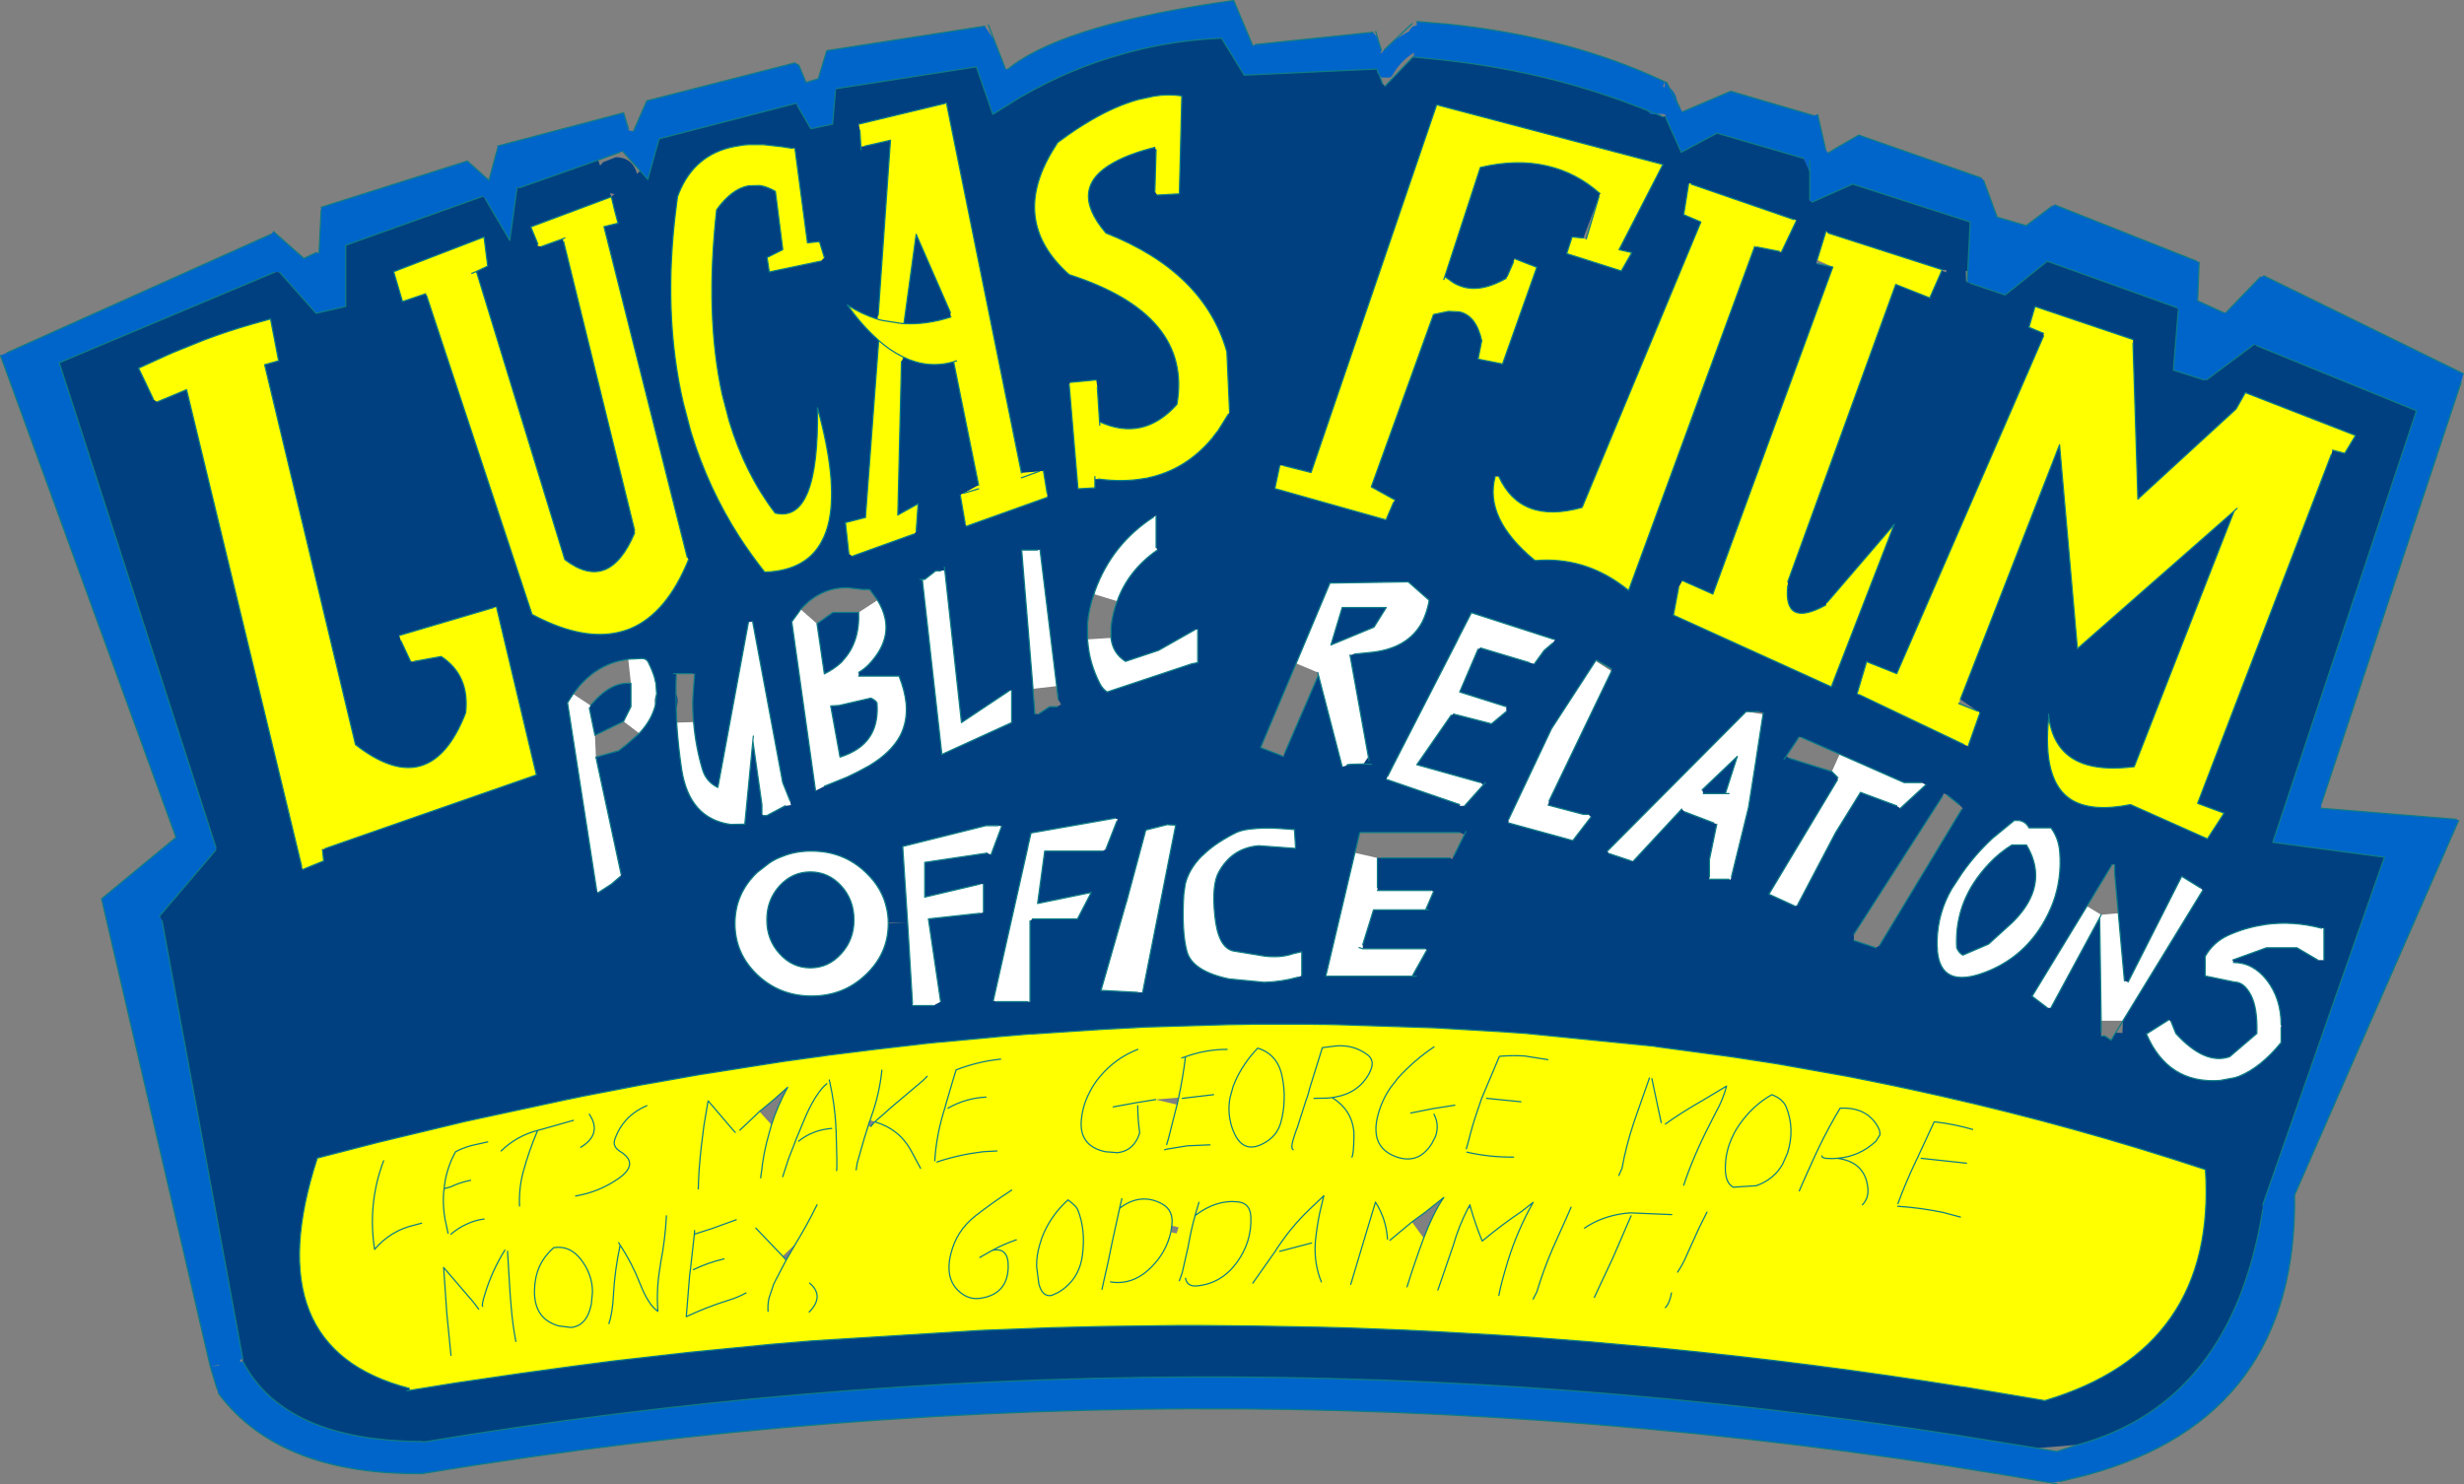
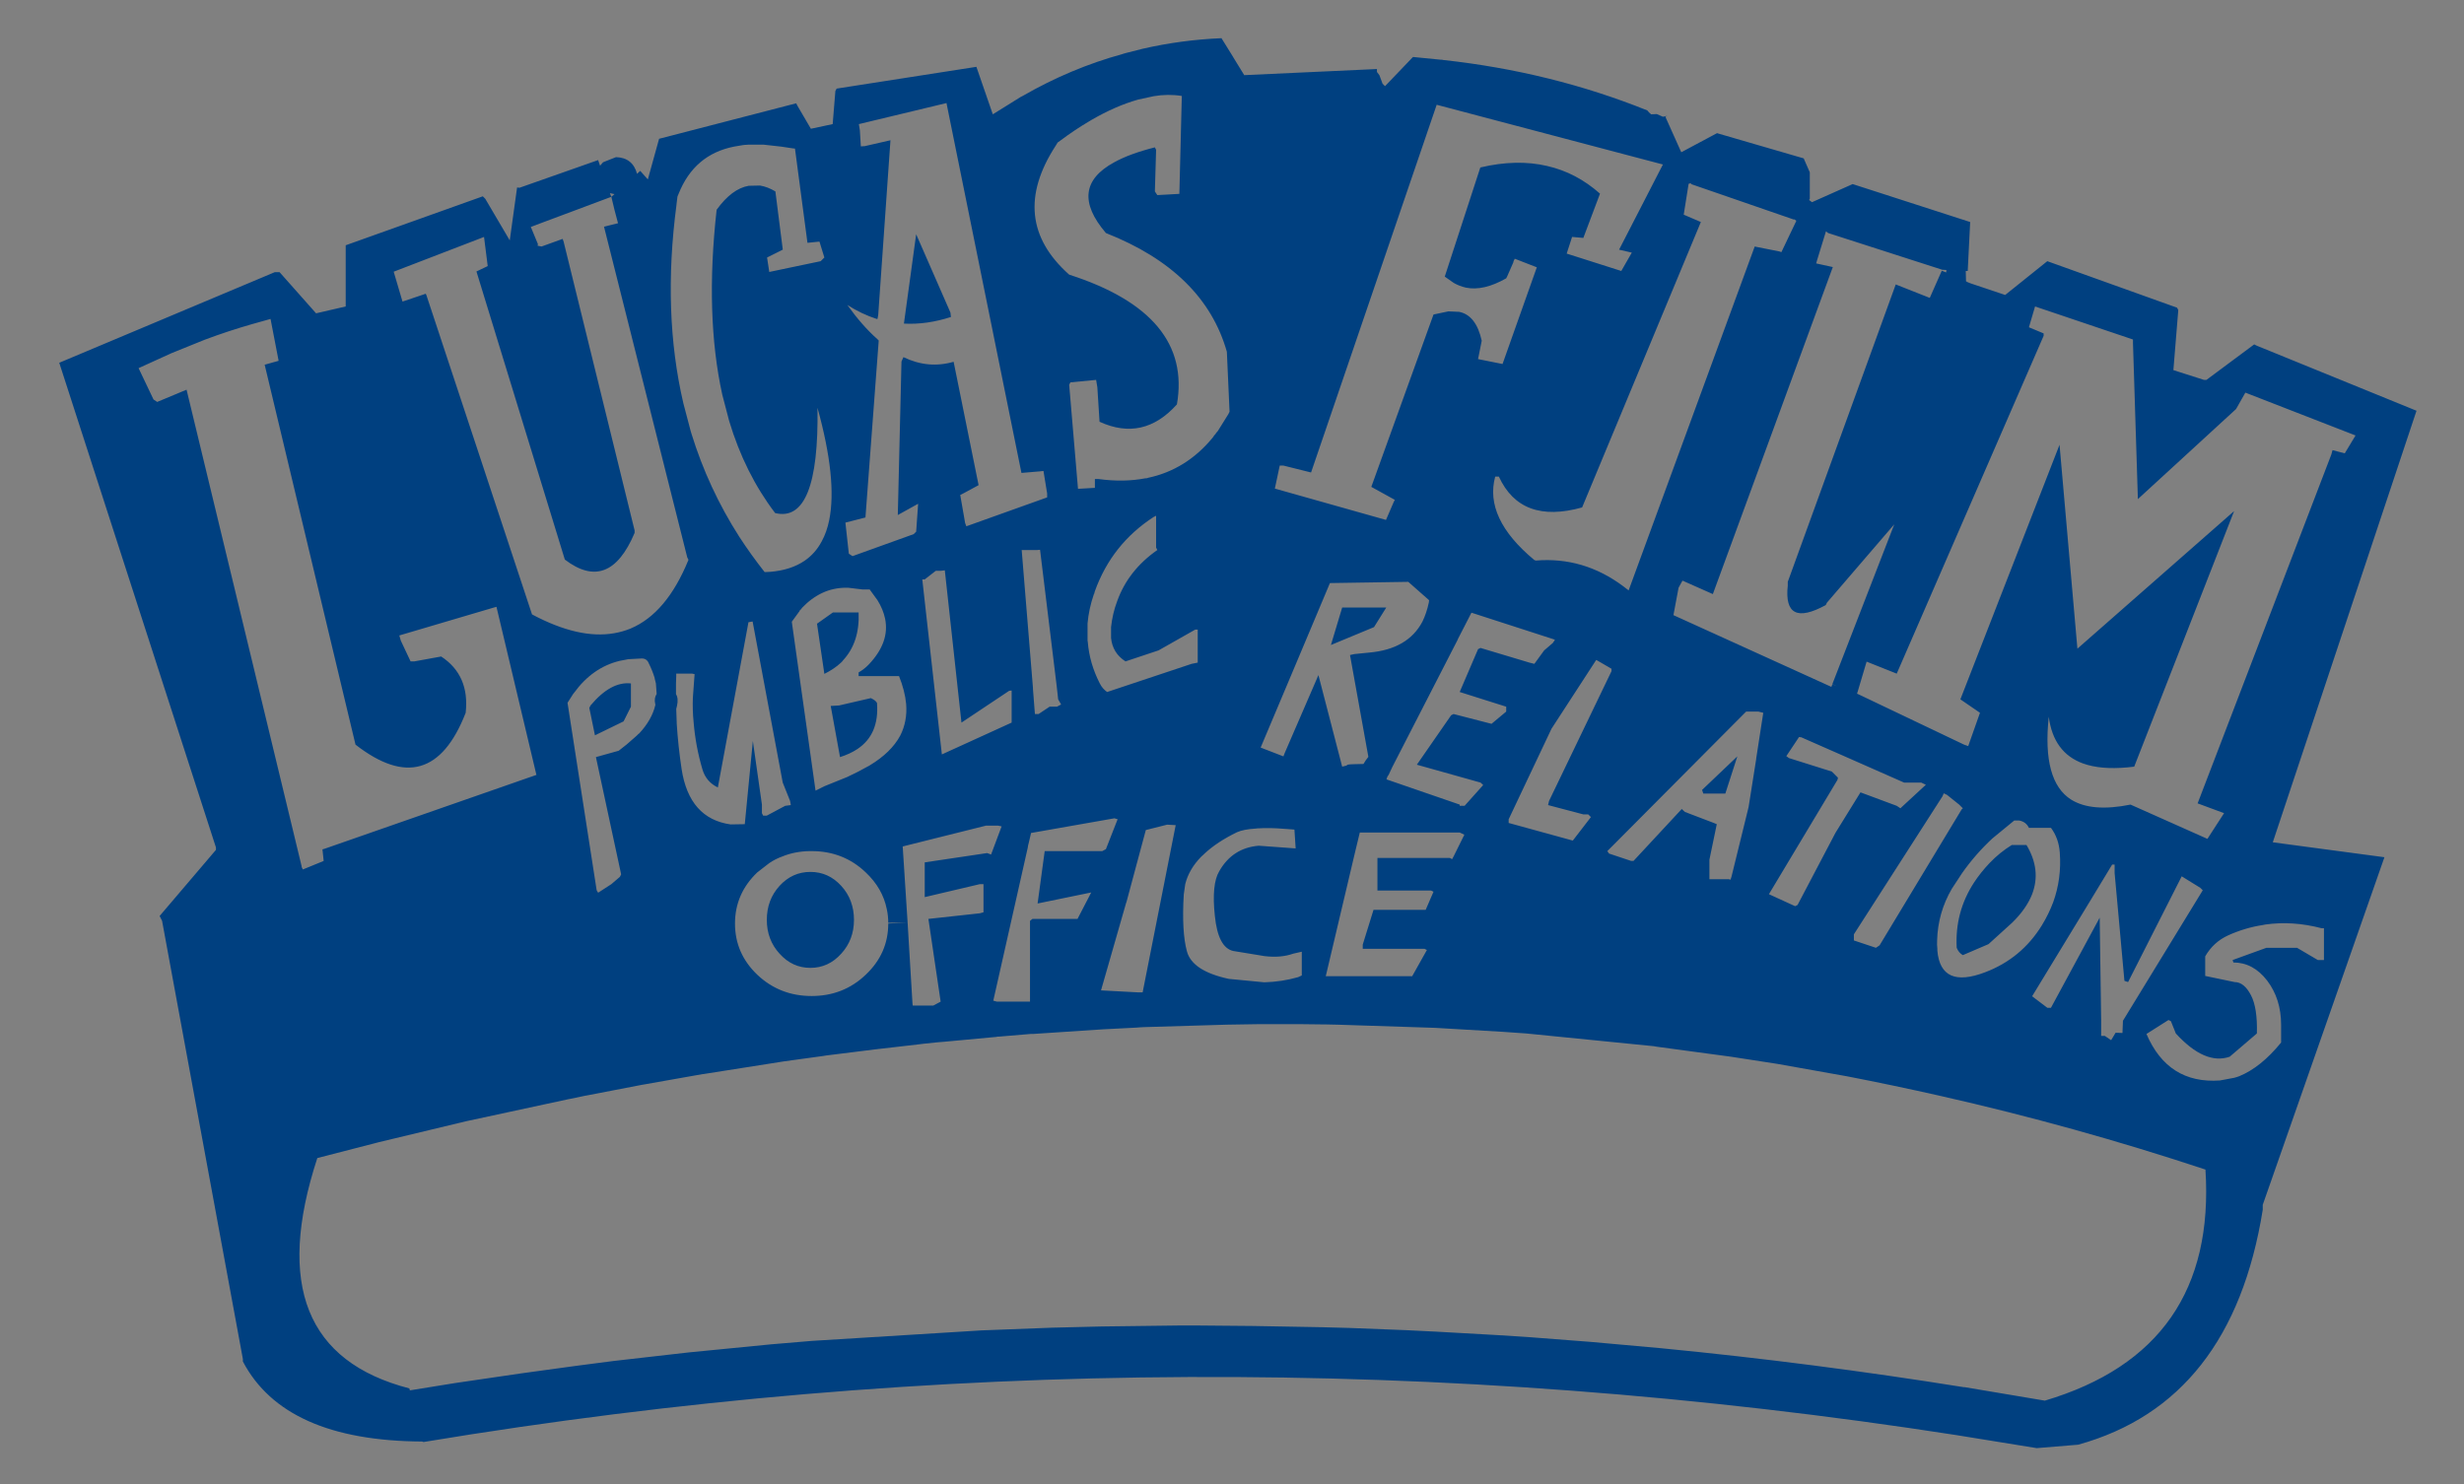
<svg xmlns="http://www.w3.org/2000/svg" height="303.2px" width="503.2px">
  <rect width="100%" height="100%" fill="#808080" stroke="none" />
  <g transform="matrix(1.0, 0.0, 0.0, 1.0, 251.6, 151.6)">
-     <path d="M118.75 -128.0 L119.6 -128.2 121.25 -121.0 121.75 -120.35 122.75 -120.95 122.8 -121.0 128.0 -124.0 153.0 -115.25 153.5 -114.75 156.25 -107.25 162.2 -105.5 167.5 -109.5 168.0 -109.75 197.0 -98.25 197.5 -98.0 197.2 -90.15 202.45 -87.75 203.0 -87.75 210.0 -95.0 210.75 -95.25 251.5 -75.25 251.0 -73.5 222.5 12.5 222.4 13.5 222.45 13.5 250.0 15.75 250.5 16.0 217.0 92.5 Q217.6 137.9 174.7 149.65 L174.6 149.65 174.55 149.65 174.5 149.7 174.45 149.7 174.35 149.75 170.4 150.7 170.25 150.75 169.75 150.85 169.65 150.9 169.0 151.0 167.35 151.3 Q0.65 122.1 -164.15 149.2 L-165.4 149.4 Q-194.5 149.7 -207.0 133.0 L-207.15 132.4 -207.25 132.05 -207.35 131.85 -208.65 127.55 -230.85 32.0 -215.65 19.45 -251.5 -79.0 -250.25 -79.5 -196.25 -103.75 -195.75 -104.3 -189.55 -98.8 -187.0 -100.0 -186.45 -99.95 -186.0 -108.75 -186.0 -109.25 -156.15 -118.7 -151.75 -114.75 -150.0 -121.25 -150.0 -121.75 -124.25 -128.55 -123.25 -125.25 -123.3 -125.0 -122.25 -124.75 -119.5 -131.0 -89.25 -138.75 -88.95 -138.55 -88.45 -138.25 -87.0 -134.75 -84.5 -135.5 -82.75 -141.25 -50.5 -146.25 -49.05 -144.15 -48.95 -144.0 -48.6 -143.5 -48.6 -143.45 -48.55 -143.45 -48.55 -143.4 -46.3 -137.6 -46.25 -137.5 -45.75 -137.5 -44.9 -138.15 Q-33.25 -146.8 0.35 -151.5 L4.25 -142.25 4.75 -142.5 28.75 -145.0 29.7 -143.95 30.5 -141.35 30.3 -140.55 31.1 -141.4 32.55 -142.8 Q34.2 -144.2 36.2 -145.2 L36.25 -145.4 36.5 -145.75 36.85 -146.15 37.35 -146.3 37.35 -146.4 37.7 -146.35 37.75 -147.2 43.5 -146.7 43.55 -146.7 43.75 -146.7 Q68.95 -144.1 88.35 -134.9 L88.8 -134.7 89.3 -133.75 89.35 -133.75 Q90.8 -132.4 90.9 -130.7 L91.5 -129.5 92.0 -128.75 101.85 -132.95 118.75 -128.0 M90.9 -130.7 L89.45 -133.4 89.3 -133.75 89.45 -133.4 90.9 -130.7 M88.35 -134.9 L88.0 -133.85 88.4 -133.8 88.35 -134.9 M86.75 -128.3 L85.6 -128.25 85.15 -128.65 84.85 -129.0 84.8 -129.05 Q65.15 -136.95 43.1 -139.35 L42.9 -139.4 42.85 -139.4 42.65 -139.4 37.1 -139.95 37.15 -140.85 Q34.45 -139.15 32.8 -136.3 L32.5 -135.9 32.1 -135.75 30.6 -135.75 30.15 -136.15 30.1 -136.25 29.6 -136.9 29.6 -137.45 29.6 -137.55 29.6 -137.5 2.5 -136.25 0.35 -139.75 0.3 -139.8 0.3 -139.85 -2.15 -143.8 Q-10.35 -143.45 -18.2 -141.65 L-21.75 -140.75 -21.9 -140.7 -22.1 -140.65 -22.4 -140.55 Q-32.95 -137.65 -42.75 -132.0 L-43.15 -131.8 -48.85 -128.25 -52.2 -137.95 -80.75 -133.5 -81.0 -133.0 -81.55 -126.25 -86.0 -125.3 -88.75 -130.0 -89.0 -130.5 -117.0 -123.25 -119.3 -114.95 -120.85 -116.7 -124.45 -120.7 -125.0 -120.5 -129.45 -118.9 -145.5 -113.25 -146.0 -113.3 -147.5 -102.5 -152.5 -111.0 -153.0 -111.5 -181.0 -101.5 -181.0 -89.0 -187.05 -87.6 -194.5 -96.0 -195.5 -96.0 -239.5 -77.5 -207.5 21.5 -207.5 22.0 -219.0 35.5 -218.5 36.5 -202.0 126.0 -202.6 126.15 -202.5 126.6 -202.0 126.5 Q-193.5 142.7 -165.4 142.85 L-165.1 142.95 Q-9.4 117.1 148.0 141.55 L164.35 144.2 168.45 144.9 168.9 144.75 172.75 143.5 172.8 143.5 Q204.2 134.8 210.5 95.5 L210.5 94.5 235.35 23.5 212.55 20.45 241.9 -67.7 209.25 -81.0 208.75 -81.25 199.0 -74.0 198.5 -74.0 192.25 -76.0 193.25 -88.25 193.0 -88.75 166.5 -98.25 157.9 -91.35 150.75 -93.75 150.15 -94.0 150.25 -96.25 150.75 -106.25 126.75 -114.0 118.45 -110.3 117.85 -110.75 118.0 -111.0 118.0 -116.4 116.75 -119.25 99.05 -124.4 91.75 -120.5 88.5 -127.75 88.9 -127.95 88.5 -127.85 88.5 -128.2 88.1 -128.25 88.0 -128.35 86.75 -128.3 86.4 -128.4 86.0 -128.6 84.8 -129.05 86.0 -128.6 86.4 -128.4 86.75 -128.3 M118.0 -118.75 L118.0 -116.4 118.0 -118.75 M-208.65 127.55 L-206.85 127.3 -206.85 127.15 -208.65 127.55 M30.1 -136.25 L29.6 -137.45 30.1 -136.25" fill="#0065ca" fill-rule="evenodd" stroke="none" />
    <path d="M84.8 -129.05 L84.85 -129.0 85.15 -128.65 85.6 -128.25 86.75 -128.3 88.0 -127.75 88.5 -127.85 88.9 -127.95 88.5 -127.75 91.75 -120.5 99.05 -124.4 116.75 -119.25 118.0 -116.4 118.0 -111.0 117.85 -110.75 118.45 -110.3 126.75 -114.0 150.75 -106.25 150.25 -96.25 149.85 -96.25 149.9 -94.15 150.15 -94.0 150.75 -93.75 157.9 -91.35 166.5 -98.25 193.0 -88.75 193.25 -88.25 192.25 -76.0 198.5 -74.0 199.0 -74.0 208.75 -81.25 209.25 -81.0 241.9 -67.7 212.55 20.45 235.35 23.5 210.5 94.5 210.5 95.5 Q204.2 134.8 172.8 143.5 L164.35 144.2 148.0 141.55 Q-9.4 117.1 -165.1 142.95 L-165.4 142.85 Q-193.5 142.7 -202.0 126.5 L-202.0 126.0 -218.5 36.5 -219.0 35.5 -207.5 22.0 -207.5 21.5 -239.5 -77.5 -195.5 -96.0 -194.5 -96.0 -187.05 -87.6 -181.0 -89.0 -181.0 -101.5 -153.0 -111.5 -152.5 -111.0 -147.5 -102.5 -146.0 -113.3 -145.5 -113.25 -129.45 -118.9 -129.05 -117.75 -128.45 -118.45 -127.2 -118.95 -125.8 -119.5 Q-122.4 -119.4 -121.5 -116.1 L-120.85 -116.7 -119.3 -114.95 -117.0 -123.25 -89.0 -130.5 -88.75 -130.0 -86.0 -125.3 -81.55 -126.25 -81.0 -133.0 -80.75 -133.5 -52.2 -137.95 -48.85 -128.25 -43.15 -131.8 -42.75 -132.0 Q-32.95 -137.65 -22.4 -140.55 L-22.1 -140.65 -21.9 -140.7 -21.75 -140.75 -18.2 -141.65 Q-10.35 -143.45 -2.15 -143.8 L0.3 -139.85 0.3 -139.8 0.35 -139.75 2.5 -136.25 29.6 -137.5 29.6 -137.45 29.6 -136.9 30.1 -136.25 30.75 -134.5 31.25 -134.0 36.95 -139.95 37.1 -139.95 42.65 -139.4 42.85 -139.4 42.9 -139.4 43.1 -139.35 Q65.15 -136.95 84.8 -129.05 M93.25 -114.05 L92.25 -107.75 95.75 -106.25 71.5 -47.95 Q59.0 -44.45 54.5 -54.25 L53.75 -54.25 Q51.45 -45.75 61.75 -37.2 L62.05 -37.1 Q71.8 -37.9 79.9 -31.85 L81.0 -31.0 106.75 -101.25 107.2 -101.15 111.75 -100.25 112.2 -100.1 115.25 -106.5 114.85 -106.8 114.75 -106.75 93.75 -114.0 93.7 -114.2 93.25 -114.05 M121.75 -104.0 L121.3 -104.35 119.5 -98.5 119.3 -97.8 119.5 -97.75 122.7 -97.05 98.2 -30.25 92.0 -33.0 91.2 -31.55 90.15 -25.95 122.4 -11.3 122.6 -11.8 123.55 -11.45 122.6 -11.85 135.25 -44.5 121.5 -28.5 121.25 -28.0 Q112.55 -23.25 113.5 -32.0 L113.5 -32.75 135.55 -93.5 142.5 -90.75 144.95 -96.3 145.85 -95.95 145.9 -96.45 145.05 -96.5 121.75 -104.0 M56.0 -94.75 Q51.35 -92.1 47.75 -92.85 46.45 -93.15 45.3 -93.8 L43.45 -95.1 50.7 -117.35 50.75 -117.4 Q58.15 -119.15 64.35 -117.7 70.3 -116.35 75.15 -112.05 L74.95 -111.5 71.75 -103.0 69.5 -103.2 69.45 -103.2 68.35 -99.8 79.5 -96.25 81.65 -100.0 79.05 -100.6 88.0 -118.0 41.8 -130.2 16.15 -55.1 16.1 -55.1 10.5 -56.5 9.75 -56.5 8.75 -51.8 31.45 -45.4 33.0 -49.0 33.25 -49.5 28.45 -52.15 41.15 -87.35 41.35 -87.4 44.2 -88.0 46.4 -87.9 Q49.85 -87.2 51.0 -82.0 L50.25 -78.25 55.25 -77.25 62.25 -97.0 57.75 -98.75 57.5 -98.25 57.45 -98.0 56.2 -95.15 56.0 -94.75 M25.0 -18.0 L28.0 -18.3 Q35.95 -19.0 38.9 -24.65 39.75 -26.4 40.2 -28.55 L40.25 -29.0 36.0 -32.75 20.0 -32.5 13.1 -16.1 5.85 1.1 10.5 2.9 10.75 2.25 17.65 -13.7 22.5 5.0 23.5 4.75 Q23.2 4.55 24.8 4.5 L26.85 4.45 Q27.3 3.65 27.85 3.0 L24.1 -17.8 25.0 -18.0 M28.0 3.75 L27.85 3.0 28.0 3.75 M31.5 -27.5 L29.0 -23.5 20.2 -19.85 22.5 -27.5 31.5 -27.5 M65.75 -21.0 L48.9 -26.45 46.15 -21.1 46.1 -20.95 32.75 5.05 31.8 6.95 32.75 5.05 32.0 6.65 31.8 6.95 31.75 7.0 31.55 7.6 46.5 12.75 46.5 13.0 47.5 13.0 51.3 8.75 50.75 8.25 37.75 4.6 44.75 -5.5 45.25 -5.75 53.0 -3.75 56.0 -6.25 56.0 -7.25 46.5 -10.25 50.25 -19.0 50.75 -19.25 60.75 -16.25 61.75 -16.0 63.75 -18.75 65.5 -20.25 65.95 -20.9 65.75 -21.0 M51.75 8.25 L51.3 8.75 51.75 8.25 M74.25 -16.6 L65.25 -2.75 56.5 15.75 56.5 16.5 69.6 20.1 73.3 15.3 72.75 14.75 71.75 14.75 64.55 12.85 64.75 12.0 77.5 -14.5 77.5 -15.0 74.4 -16.8 74.25 -16.6 M116.25 -1.0 L115.8 -1.05 113.2 2.85 113.75 3.25 122.5 6.0 123.75 7.25 123.65 7.7 109.65 31.05 115.0 33.5 115.5 33.25 123.25 18.5 128.35 10.25 135.75 13.0 136.5 13.5 141.7 8.7 140.75 8.25 137.25 8.25 124.1 2.45 116.25 -1.0 M112.75 3.5 L113.2 2.85 112.75 3.5 M108.45 -5.7 L108.5 -6.0 107.5 -6.25 105.0 -6.25 76.65 22.25 77.0 22.75 81.5 24.25 82.0 24.25 91.85 13.65 92.5 14.25 98.4 16.5 99.0 16.75 97.5 24.0 97.5 27.5 97.5 28.0 101.5 28.0 101.8 28.1 102.0 27.5 105.5 13.25 107.05 3.45 107.05 3.35 108.45 -5.7 M127.65 -9.9 L128.0 -9.75 149.5 0.5 150.35 0.8 152.75 -6.0 152.25 -6.35 148.75 -8.75 169.0 -60.75 172.65 -19.1 204.65 -47.2 184.25 5.0 182.85 5.15 Q177.4 5.65 173.8 4.35 167.75 2.15 166.8 -5.2 165.4 8.0 171.4 11.75 175.6 14.35 183.5 12.75 L199.2 19.75 202.6 14.5 197.2 12.5 224.5 -58.75 224.75 -59.65 227.25 -59.0 229.45 -62.65 206.95 -71.4 205.05 -68.05 185.0 -49.65 184.0 -81.5 184.0 -82.25 164.0 -89.0 162.75 -84.75 165.75 -83.5 165.75 -83.0 135.75 -14.0 Q132.65 -15.25 129.6 -16.45 L127.65 -9.9 M166.75 -5.75 L166.8 -5.2 166.75 -5.75 M204.5 45.0 L204.35 44.5 211.25 42.0 217.5 42.0 221.75 44.5 223.0 44.5 223.0 38.0 222.5 38.0 Q216.6 36.45 211.0 37.25 L210.5 37.35 Q206.9 37.9 203.45 39.45 200.4 40.85 198.75 43.75 L198.75 47.75 204.75 49.0 Q206.7 49.0 208.1 51.7 209.45 54.3 209.3 59.5 L203.75 64.25 Q198.7 66.0 192.75 59.5 L191.75 57.0 191.25 56.75 186.75 59.6 Q191.15 69.85 201.75 69.1 L204.7 68.55 205.2 68.4 205.65 68.25 Q210.1 66.45 214.25 61.35 L214.25 58.25 214.25 57.75 Q214.25 52.45 211.4 48.7 208.55 45.0 204.5 45.0 M167.25 17.5 L162.75 17.5 Q162.15 16.25 160.75 16.0 L159.75 16.0 155.3 19.65 Q151.8 22.9 149.1 26.75 L147.0 29.95 Q144.15 34.85 144.0 40.5 143.95 41.4 144.05 42.2 L144.05 42.6 Q144.75 50.45 153.8 47.0 161.2 44.2 165.4 37.4 166.8 35.1 167.7 32.7 169.45 27.85 169.05 22.55 168.85 19.65 167.25 17.5 M181.0 34.95 L180.25 26.75 180.25 25.0 179.75 25.0 174.6 33.5 163.4 51.9 166.5 54.25 167.25 54.25 177.2 35.85 177.5 56.9 177.5 59.25 177.5 60.0 178.25 60.0 179.5 60.85 179.55 60.85 180.45 59.35 181.85 59.4 181.95 56.9 198.25 30.25 197.75 29.75 193.95 27.4 183.0 49.0 182.25 48.75 181.0 34.95 M163.4 31.05 Q162.25 34.0 159.35 36.85 L154.5 41.25 149.25 43.5 Q148.4 43.0 148.0 42.0 147.6 34.7 151.55 28.65 152.9 26.6 154.7 24.7 156.75 22.55 159.25 21.0 L162.25 21.0 Q165.3 26.1 163.4 31.05 M-167.9 132.4 L-158.6 130.9 -145.3 128.95 -134.0 127.4 -126.3 126.4 -110.95 124.65 -94.15 123.0 -85.85 122.3 -51.15 120.15 -36.8 119.6 -26.55 119.35 -10.75 119.15 -7.05 119.15 4.25 119.25 18.25 119.5 23.9 119.65 35.45 120.1 41.55 120.4 54.0 121.1 60.95 121.55 73.25 122.5 87.7 123.8 Q118.55 126.8 149.45 131.75 L149.65 131.75 166.0 134.5 Q201.15 124.05 198.8 87.3 172.1 78.45 144.65 72.25 135.15 70.1 125.6 68.25 L111.3 65.7 101.9 64.25 86.7 62.2 86.15 62.1 60.1 59.5 55.1 59.15 41.45 58.35 21.4 57.7 21.25 57.7 19.05 57.65 19.0 57.65 18.55 57.65 14.25 57.6 6.6 57.6 5.25 57.6 -1.0 57.7 -17.85 58.2 -17.9 58.2 -18.85 58.25 -19.45 58.3 -26.3 58.65 -40.65 59.6 -40.9 59.6 -41.1 59.6 -41.15 59.6 -47.65 60.15 -47.9 60.15 -48.1 60.2 -58.85 61.2 -60.1 61.3 -63.0 61.6 -64.2 61.75 -72.0 62.65 -72.05 62.65 -82.9 64.0 -83.5 64.1 -91.5 65.2 -108.0 67.8 -108.1 67.8 -120.25 69.95 -120.3 69.95 -131.95 72.2 -132.0 72.2 -135.35 72.9 -135.4 72.9 -156.5 77.45 -174.2 81.7 -186.8 84.95 Q-199.5 123.85 -168.0 132.0 L-167.9 132.4 -168.5 132.5 -167.9 132.4 M146.0 10.75 L145.35 10.45 145.1 11.05 127.0 39.25 127.0 40.5 131.5 42.0 132.25 41.5 149.0 13.75 149.25 13.5 148.5 12.75 146.0 10.75 M96.25 10.5 L96.0 9.75 103.2 2.9 100.75 10.5 96.25 10.5 M45.3 23.25 L47.45 18.9 47.75 18.25 47.45 18.9 46.5 18.45 26.1 18.45 25.1 22.6 19.15 47.8 36.8 47.8 39.8 42.45 39.3 42.2 26.7 42.2 26.7 41.35 28.9 34.25 39.55 34.25 41.15 30.55 40.65 30.3 29.7 30.3 29.7 29.7 29.7 23.65 30.5 23.65 44.5 23.65 44.95 23.9 45.3 23.25 M40.1 34.25 L39.55 34.25 40.1 34.25 M28.5 4.5 L27.95 4.5 27.8 4.5 26.85 4.45 27.8 4.5 27.95 4.5 28.5 4.5 M14.25 47.65 L14.25 42.8 12.5 43.2 Q9.95 44.1 6.65 43.7 L0.25 42.65 Q-2.85 41.95 -3.5 35.5 -4.2 29.0 -2.6 26.35 0.1 21.6 5.45 21.15 L13.0 21.7 12.75 17.85 10.7 17.7 Q7.65 17.45 5.4 17.6 L5.25 17.6 4.8 17.65 Q2.35 17.8 1.0 18.4 -3.1 20.4 -5.65 22.8 L-5.75 22.9 -5.8 22.95 -6.25 23.35 Q-8.8 25.95 -9.55 29.0 L-9.85 31.1 Q-10.3 38.75 -9.2 42.75 -8.1 46.75 -0.65 48.35 L6.6 49.05 Q10.15 48.95 13.5 48.0 L14.25 47.65 M37.65 47.8 L36.8 47.8 37.65 47.8 M-122.0 -42.75 Q-127.2 -30.4 -136.25 -37.3 L-154.3 -96.15 -152.1 -97.2 -152.0 -97.25 -152.75 -103.2 -171.2 -96.1 -169.4 -90.0 -164.65 -91.6 -164.5 -91.25 -142.95 -26.1 Q-133.4 -21.0 -126.2 -22.25 -124.45 -22.55 -122.85 -23.2 -115.45 -26.3 -111.0 -37.25 L-111.25 -37.75 -128.25 -105.3 -125.4 -106.0 -125.35 -106.0 -125.4 -106.05 -126.1 -108.7 -126.75 -111.4 -143.2 -105.25 -141.75 -101.75 -141.8 -101.4 -141.0 -101.25 -136.7 -102.8 -136.5 -102.25 -122.0 -43.25 -122.0 -42.75 M-126.75 -111.4 L-126.1 -111.95 -126.6 -112.05 -127.05 -112.15 -126.75 -111.4 M-167.0 -16.5 L-161.5 -17.5 Q-155.65 -13.65 -156.5 -6.0 -160.1 3.25 -165.75 4.85 -171.35 6.45 -179.0 0.5 L-197.55 -77.1 -194.7 -77.9 -196.35 -86.45 -200.1 -85.4 Q-205.0 -84.0 -209.8 -82.2 L-216.6 -79.45 -223.3 -76.4 -220.25 -70.0 -219.5 -69.5 -213.5 -72.0 -190.0 25.35 -190.0 25.5 -189.75 26.0 -185.6 24.3 -185.5 24.25 -185.75 21.9 -185.25 21.75 -142.1 6.7 -142.05 6.7 -150.2 -27.6 -150.2 -27.65 -150.75 -27.5 -170.05 -21.8 -169.75 -20.75 -167.75 -16.5 -167.0 -16.5 M-58.25 -130.25 L-58.3 -130.55 -76.2 -126.25 -76.0 -125.0 -75.8 -121.7 -75.0 -121.75 -69.75 -122.95 -72.25 -87.25 -72.4 -86.45 -72.55 -86.45 Q-75.65 -87.45 -78.55 -89.3 -75.55 -85.1 -72.45 -82.35 L-72.2 -82.1 -72.15 -82.05 -72.15 -82.0 -74.85 -46.0 -74.85 -45.9 -78.95 -44.85 -78.25 -38.5 -77.5 -38.0 -65.0 -42.5 -64.5 -43.0 -64.1 -48.7 -68.25 -46.4 -67.5 -77.75 -67.1 -78.65 Q-62.05 -76.2 -56.85 -77.7 L-51.75 -52.5 -54.8 -50.85 -55.5 -50.5 -54.5 -44.75 -54.25 -44.1 -37.75 -50.0 -37.75 -50.8 -38.5 -55.4 -39.4 -55.3 -39.45 -55.3 -43.0 -55.0 -58.25 -130.25 M-75.75 -121.0 L-75.8 -121.7 -75.75 -121.0 M-15.25 -111.75 L-10.75 -112.0 -10.25 -132.0 Q-13.1 -132.45 -16.0 -131.95 L-19.2 -131.25 Q-23.8 -129.95 -28.7 -127.1 L-28.95 -126.95 -29.2 -126.8 Q-32.1 -125.1 -35.1 -122.85 L-35.6 -122.5 -36.0 -121.85 Q-45.85 -106.7 -33.25 -95.5 -8.05 -87.4 -11.25 -69.0 -18.1 -61.35 -27.05 -65.45 L-27.5 -72.5 -27.75 -74.0 -33.0 -73.5 -33.25 -73.0 -31.45 -51.75 -28.0 -51.95 -28.0 -53.75 -27.25 -53.75 Q-22.1 -53.05 -17.7 -53.9 L-17.5 -53.9 -17.25 -53.95 -17.15 -54.0 Q-9.35 -55.65 -3.95 -62.2 L-3.7 -62.55 -3.65 -62.65 -3.45 -62.85 -3.3 -63.05 -3.25 -63.15 -2.9 -63.55 -0.75 -67.0 -0.5 -67.5 -1.05 -79.75 Q-5.7 -96.1 -25.75 -104.0 -33.65 -113.25 -24.05 -118.45 -20.9 -120.2 -15.75 -121.5 L-15.5 -121.0 -15.75 -112.5 -15.25 -111.75 M-113.45 -109.75 Q-116.35 -87.7 -112.05 -69.25 L-110.55 -63.55 -110.5 -63.4 -110.4 -63.05 Q-106.95 -51.85 -100.65 -42.0 -98.25 -38.3 -95.45 -34.75 L-95.25 -34.75 -94.25 -34.8 Q-90.1 -35.15 -87.3 -37.05 -85.1 -38.55 -83.8 -41.0 -82.75 -42.9 -82.25 -45.4 -80.6 -53.65 -84.65 -68.3 -84.3 -44.6 -93.3 -46.8 -99.5 -54.95 -102.7 -65.65 L-104.1 -71.0 Q-107.65 -87.2 -105.25 -108.75 -102.15 -113.05 -98.7 -113.65 L-96.4 -113.7 Q-94.85 -113.45 -93.25 -112.5 L-91.75 -100.7 -91.75 -100.6 -94.95 -99.0 -94.5 -96.05 -84.0 -98.25 -83.25 -99.0 -84.25 -102.25 -86.7 -102.0 -89.25 -121.25 -89.75 -121.3 -91.4 -121.55 -92.05 -121.65 -95.65 -122.05 -96.15 -122.05 -98.75 -122.05 -99.55 -122.0 -99.95 -121.95 -101.7 -121.65 Q-109.8 -120.05 -113.0 -112.05 L-113.25 -111.45 -113.45 -109.8 -113.45 -109.75 M-123.3 -16.95 L-125.1 -16.6 Q-130.6 -15.25 -134.35 -10.1 L-134.55 -9.85 -135.7 -8.05 -129.75 30.25 -129.45 30.75 -126.75 29.0 -125.0 27.5 -124.75 27.0 -129.9 3.05 -125.25 1.75 -123.6 0.45 -121.6 -1.3 -121.25 -1.65 -121.05 -1.8 Q-118.45 -4.6 -117.75 -7.65 L-117.5 -9.85 -117.75 -7.65 -117.8 -7.85 Q-118.05 -9.0 -117.5 -9.85 L-117.65 -12.0 -117.9 -13.0 -117.9 -13.1 Q-118.35 -14.6 -119.15 -16.2 L-119.3 -16.5 Q-119.75 -17.1 -120.5 -17.1 L-123.3 -16.95 M-131.0 -7.5 Q-126.85 -12.45 -122.75 -12.0 L-122.75 -7.25 -124.25 -4.25 -130.1 -1.4 -131.25 -7.0 -131.0 -7.5 M-72.4 -29.0 L-74.0 -31.2 -75.5 -31.2 -78.0 -31.5 -78.45 -31.55 -78.75 -31.55 Q-81.4 -31.55 -83.65 -30.5 -85.9 -29.45 -87.8 -27.45 L-88.05 -27.1 -88.15 -27.05 -88.25 -26.95 -88.3 -26.8 -89.9 -24.6 -85.05 9.9 -83.25 9.0 -78.55 7.1 -78.25 6.95 Q-76.4 6.1 -74.55 5.05 L-74.35 4.95 -74.3 4.9 -74.25 4.9 -74.0 4.75 Q-69.6 2.1 -67.75 -1.35 -66.25 -4.3 -66.55 -7.85 -66.8 -10.5 -68.0 -13.5 L-76.25 -13.5 -76.25 -14.25 Q-75.05 -14.95 -74.15 -15.9 -69.85 -20.45 -70.85 -25.25 -71.25 -27.15 -72.4 -29.0 M-84.75 -24.2 L-81.5 -26.5 -76.25 -26.5 Q-76.0 -20.4 -79.45 -16.7 L-79.55 -16.55 -79.9 -16.2 Q-81.25 -14.95 -83.25 -13.95 L-84.75 -24.2 M-109.75 -13.9 L-110.25 -14.0 -113.5 -14.0 -113.5 -13.5 -113.55 -12.0 -113.55 -9.8 Q-113.0 -8.95 -113.35 -7.4 L-113.5 -6.8 -113.4 -4.0 -113.4 -3.8 Q-113.1 0.85 -112.4 5.5 -110.85 15.6 -102.4 16.8 L-99.5 16.75 -97.85 -0.25 -96.0 12.75 -96.0 14.5 -95.75 15.0 -95.0 15.0 -91.25 13.0 -90.1 12.85 -90.25 12.0 -91.75 8.25 -97.9 -24.65 -98.75 -24.5 -105.0 9.25 Q-107.4 8.1 -108.15 5.55 -109.55 0.8 -109.95 -4.1 -110.2 -6.6 -110.1 -9.1 L-109.75 -13.9 M-113.55 -9.8 L-113.55 -9.45 -113.55 -9.25 -113.5 -6.8 -113.55 -9.25 -113.55 -9.45 -113.55 -9.8 M-114.0 -14.0 L-113.5 -14.0 -114.0 -14.0 M-57.5 -87.75 L-57.4 -86.85 Q-62.35 -85.25 -67.0 -85.5 L-64.5 -103.75 -57.5 -87.75 M-59.5 -35.0 L-60.5 -35.0 -62.75 -33.25 -63.25 -33.25 -63.75 -33.25 -63.25 -33.25 -59.25 2.5 -45.0 -4.0 -45.0 -10.55 -45.5 -10.5 -55.25 -4.0 -58.65 -35.1 -59.5 -35.0 M-58.75 -35.75 L-58.65 -35.1 -58.75 -35.75 M-73.75 -9.0 Q-72.7 -8.5 -72.5 -8.0 -72.0 -1.6 -76.5 1.4 -78.0 2.4 -80.05 3.05 L-81.95 -7.4 -80.25 -7.5 -73.75 -9.0 M-39.75 -39.25 L-42.95 -39.25 -40.65 -11.1 -40.65 -11.05 -40.65 -10.9 -40.25 -5.75 -39.5 -5.75 -37.25 -7.25 -35.75 -7.25 -34.9 -7.7 -35.5 -8.75 -35.8 -11.45 -39.2 -39.3 -39.75 -39.25 M-15.5 -39.75 L-15.5 -46.25 -16.0 -46.0 Q-24.55 -40.45 -28.0 -30.85 L-28.15 -30.3 -28.2 -30.25 Q-29.25 -27.2 -29.5 -24.25 L-29.5 -24.15 -29.5 -23.7 -29.5 -21.15 -29.5 -21.0 -29.5 -20.75 -29.45 -20.45 Q-29.1 -16.1 -27.0 -12.0 -26.45 -10.9 -25.5 -10.25 L-8.25 -16.0 -7.0 -16.25 -7.0 -23.0 -7.5 -23.0 -15.0 -18.75 -21.75 -16.5 Q-24.4 -18.2 -24.7 -21.3 L-24.7 -23.5 Q-24.4 -26.3 -23.45 -28.8 -21.2 -35.1 -15.25 -39.25 L-15.5 -39.75 M-18.25 51.1 L-11.5 16.95 -13.25 16.85 -17.6 17.95 -21.55 32.65 -21.6 32.75 -26.75 50.7 -19.25 51.1 -18.25 51.1 M-25.75 21.85 L-23.5 16.1 -23.35 15.75 -24.0 15.55 -41.05 18.55 -41.05 18.6 -41.55 20.75 -41.6 20.9 -41.7 21.45 -41.7 21.5 -48.75 52.8 -48.0 53.0 -41.75 53.0 -41.25 53.0 -41.25 36.5 -40.75 36.1 -31.55 36.1 -28.75 30.7 -39.7 32.95 -38.25 22.25 -26.5 22.25 -25.75 21.85 M-47.75 17.05 L-50.25 17.05 -67.25 21.3 -66.25 36.8 -65.25 53.4 -65.2 53.8 -61.0 53.8 -59.5 53.0 -62.0 36.1 -51.5 34.95 -50.75 34.75 -50.75 29.0 -51.5 29.0 -62.75 31.65 -62.75 24.55 -50.0 22.65 -49.2 22.95 -47.05 17.2 -47.75 17.05 M-70.2 37.05 L-66.25 36.8 -70.2 36.9 Q-70.2 35.45 -70.5 34.1 -71.35 29.85 -74.8 26.6 -79.35 22.25 -85.85 22.25 L-86.25 22.25 Q-89.3 22.3 -91.85 23.35 -93.25 23.85 -94.5 24.7 L-96.95 26.6 Q-101.5 30.95 -101.5 37.05 -101.5 43.15 -96.95 47.5 -92.35 51.85 -85.85 51.85 -79.35 51.85 -74.8 47.5 -70.2 43.15 -70.2 37.05 M-79.8 29.35 Q-77.2 32.2 -77.2 36.3 -77.2 40.35 -79.8 43.2 -82.4 46.1 -86.1 46.1 -89.8 46.1 -92.4 43.2 -95.0 40.35 -95.0 36.3 -95.0 32.2 -92.4 29.35 -89.8 26.5 -86.1 26.5 -82.4 26.5 -79.8 29.35" fill="#004080" fill-rule="evenodd" stroke="none" />
-     <path d="M54.5 -54.25 Q59.0 -44.45 71.5 -47.95 L95.75 -106.25 92.25 -107.75 93.25 -114.05 93.7 -114.2 93.75 -114.0 114.75 -106.75 114.85 -106.8 115.25 -106.5 112.2 -100.1 111.75 -100.25 107.2 -101.15 106.75 -101.25 81.0 -31.0 79.9 -31.85 Q71.8 -37.9 62.05 -37.1 L61.75 -37.2 Q51.45 -45.75 53.75 -54.25 L54.5 -54.25 M121.3 -104.35 L121.75 -104.0 145.05 -96.5 144.95 -96.3 142.5 -90.75 135.55 -93.5 113.5 -32.75 113.5 -32.0 Q112.55 -23.25 121.25 -28.0 L121.5 -28.5 135.25 -44.5 122.6 -11.85 122.4 -11.3 90.15 -25.95 91.2 -31.55 92.0 -33.0 98.2 -30.25 122.7 -97.05 119.5 -98.5 121.3 -104.35 M75.15 -112.05 Q70.3 -116.35 64.35 -117.7 58.15 -119.15 50.75 -117.4 L50.7 -117.35 43.45 -95.1 45.3 -93.8 Q46.45 -93.15 47.75 -92.85 51.35 -92.1 56.0 -94.75 L56.2 -95.15 57.45 -98.0 57.5 -98.25 57.75 -98.75 62.25 -97.0 55.25 -77.25 50.25 -78.25 51.0 -82.0 Q49.85 -87.2 46.4 -87.9 L44.2 -88.0 41.35 -87.4 41.15 -87.35 28.45 -52.15 33.25 -49.5 33.0 -49.0 31.45 -45.4 8.75 -51.8 9.75 -56.5 10.5 -56.5 16.1 -55.1 16.15 -55.1 41.8 -130.2 88.0 -118.0 79.05 -100.6 81.65 -100.0 79.5 -96.25 68.35 -99.8 69.45 -103.2 72.35 -102.8 74.95 -111.5 75.15 -112.05 M43.45 -95.1 L43.25 -94.5 43.45 -95.1 M128.0 -9.75 L127.65 -9.9 129.6 -16.45 Q132.65 -15.25 135.75 -14.0 L165.75 -83.0 165.75 -83.5 162.75 -84.75 164.0 -89.0 184.0 -82.25 184.0 -81.5 185.0 -49.65 205.05 -68.05 206.95 -71.4 229.45 -62.65 227.25 -59.0 224.75 -59.65 224.5 -58.75 197.2 12.5 202.6 14.5 199.2 19.75 183.5 12.75 Q175.6 14.35 171.4 11.75 165.4 8.0 166.8 -5.2 167.75 2.15 173.8 4.35 177.4 5.65 182.85 5.15 L184.25 5.0 204.65 -47.2 172.65 -19.1 169.0 -60.75 148.75 -8.75 148.4 -7.9 152.25 -6.35 152.75 -6.0 150.35 0.8 149.5 0.5 128.0 -9.75 M205.25 -47.75 L204.65 -47.2 205.25 -47.75 M-168.0 132.0 Q-199.5 123.85 -186.8 84.95 L-174.2 81.7 -156.5 77.45 -135.4 72.9 -135.35 72.9 -132.0 72.2 -131.95 72.2 -120.3 69.95 -120.25 69.95 -108.1 67.8 -108.0 67.8 -91.5 65.2 -83.5 64.1 -82.9 64.0 -72.05 62.65 -72.0 62.65 -64.2 61.75 -63.0 61.6 -60.1 61.3 -58.85 61.2 -48.1 60.2 -47.9 60.15 -47.65 60.15 -41.15 59.6 -41.1 59.6 -40.9 59.6 -40.65 59.6 -26.3 58.65 -19.45 58.3 -18.85 58.25 -17.9 58.2 -17.85 58.2 -1.0 57.7 5.25 57.6 6.6 57.6 14.25 57.6 18.55 57.65 19.0 57.65 19.05 57.65 21.25 57.7 21.4 57.7 41.45 58.35 55.1 59.15 60.1 59.5 86.15 62.1 86.7 62.2 101.9 64.25 111.3 65.7 125.6 68.25 Q135.15 70.1 144.65 72.25 172.1 78.45 198.8 87.3 201.15 124.05 166.0 134.5 L149.65 131.75 149.45 131.75 Q118.55 126.8 87.7 123.8 L73.25 122.5 60.95 121.55 54.0 121.1 41.55 120.4 35.45 120.1 23.9 119.65 18.25 119.5 4.25 119.25 -7.05 119.15 -10.75 119.15 -26.55 119.35 -36.8 119.6 -51.15 120.15 -85.85 122.3 -94.15 123.0 -110.95 124.65 -126.3 126.4 -134.0 127.4 -145.3 128.95 -158.6 130.9 -167.9 132.4 -168.0 132.0 M150.0 86.0 L140.75 85.0 150.0 86.0 M148.75 97.0 L145.2 96.05 Q140.6 95.1 135.95 94.8 140.6 95.1 145.2 96.05 L148.75 97.0 M120.5 84.5 Q120.3 85.1 122.75 85.05 L123.5 85.0 123.6 85.0 Q128.15 84.65 131.5 81.5 L132.3 80.25 Q132.4 79.55 132.0 78.75 129.8 74.6 124.5 74.75 L124.2 74.75 Q121.85 78.65 119.8 82.9 L119.3 83.95 117.3 88.35 115.85 91.65 117.3 88.35 119.3 83.95 119.8 82.9 Q121.85 78.65 124.2 74.75 L124.5 74.75 Q129.8 74.6 132.0 78.75 132.4 79.55 132.3 80.25 L131.5 81.5 Q128.15 84.65 123.6 85.0 129.25 85.7 129.85 91.0 129.95 92.05 129.7 92.9 129.4 93.8 128.75 94.5 129.4 93.8 129.7 92.9 129.95 92.05 129.85 91.0 129.25 85.7 123.6 85.0 L123.5 85.0 122.75 85.05 Q120.3 85.1 120.5 84.5 M151.25 79.1 Q147.45 78.0 143.5 77.55 L143.4 77.55 140.1 84.65 140.1 84.7 139.65 85.6 Q137.6 89.9 136.0 94.25 137.6 89.9 139.65 85.6 L140.1 84.7 140.1 84.65 143.4 77.55 143.5 77.55 Q147.45 78.0 151.25 79.1 M87.65 77.7 L85.75 68.75 87.65 77.7 M113.45 83.9 L112.45 86.2 Q110.65 89.35 107.05 90.6 L102.35 90.9 Q100.8 90.05 100.75 87.25 100.7 83.55 102.35 80.3 102.85 79.2 103.6 78.15 106.35 74.2 110.25 72.0 112.45 72.85 113.15 74.45 115.0 78.95 113.45 83.9 115.0 78.95 113.15 74.45 112.45 72.85 110.25 72.0 106.35 74.2 103.6 78.15 102.85 79.2 102.35 80.3 100.7 83.55 100.75 87.25 100.8 90.05 102.35 90.9 L107.05 90.6 Q110.65 89.35 112.45 86.2 L113.45 83.9 M89.8 96.5 L81.5 96.15 81.4 96.15 81.35 96.15 80.2 96.25 Q75.5 96.85 72.0 99.25 75.5 96.85 80.2 96.25 L81.35 96.15 81.4 96.15 81.5 96.15 89.8 96.5 M79.0 88.5 L79.65 87.05 Q80.5 82.35 82.05 77.75 L82.65 76.0 85.25 68.6 82.65 76.0 82.05 77.75 Q80.5 82.35 79.65 87.05 L79.0 88.5 M92.25 90.5 Q94.15 84.7 97.65 77.9 L98.85 75.55 Q100.3 72.95 101.0 70.25 L95.9 73.3 Q91.7 75.7 88.5 78.0 91.7 75.7 95.9 73.3 L101.0 70.25 Q100.3 72.95 98.85 75.55 L97.65 77.9 Q94.15 84.7 92.25 90.5 M18.25 110.25 Q16.75 106.6 17.0 102.35 L17.05 101.75 Q17.35 98.85 17.95 96.0 L18.75 92.65 15.75 95.5 Q12.4 98.7 9.6 102.8 L9.1 103.55 9.0 103.75 5.2 109.15 4.25 110.5 5.2 109.15 9.0 103.75 9.1 103.55 9.6 102.8 Q12.4 98.7 15.75 95.5 L18.75 92.65 17.95 96.0 Q17.35 98.85 17.05 101.75 L17.0 102.35 Q16.75 106.6 18.25 110.25 M-9.5 109.5 Q-9.15 111.3 -7.05 111.05 -2.1 110.55 1.05 106.2 2.55 104.1 3.25 101.8 3.95 99.5 3.85 97.0 3.75 94.15 1.2 93.9 -3.2 93.4 -7.55 96.7 L-6.75 94.0 -7.55 96.7 Q-3.2 93.4 1.2 93.9 3.75 94.15 3.85 97.0 3.95 99.5 3.25 101.8 2.55 104.1 1.05 106.2 -2.1 110.55 -7.05 111.05 -9.15 111.3 -9.5 109.5 M16.75 72.75 L19.45 72.7 20.45 72.6 21.0 72.5 Q25.8 71.7 28.0 67.7 L28.25 67.15 Q29.25 65.0 27.6 63.8 24.8 61.75 21.25 62.05 L19.2 62.3 18.45 62.4 15.85 70.75 15.65 71.55 15.4 72.35 15.25 72.85 15.15 73.05 13.3 78.85 13.25 78.9 12.8 80.2 Q11.85 82.95 12.5 83.25 11.85 82.95 12.8 80.2 L13.25 78.9 13.3 78.85 15.15 73.05 15.25 72.85 15.4 72.35 15.65 71.55 15.85 70.75 18.45 62.4 19.2 62.3 21.25 62.05 Q24.8 61.75 27.6 63.8 29.25 65.0 28.25 67.15 L28.0 67.7 Q25.8 71.7 21.0 72.5 L20.45 72.6 Q24.55 75.15 24.9 79.75 L24.9 80.75 Q24.85 84.05 24.5 84.75 24.85 84.05 24.9 80.75 L24.9 79.75 Q24.55 75.15 20.45 72.6 L19.45 72.7 16.75 72.75 M2.65 65.7 Q3.8 64.0 5.25 62.5 9.35 63.75 10.25 68.35 10.75 70.75 10.65 73.1 10.6 75.45 9.95 77.75 9.25 80.15 7.2 81.5 2.4 84.65 0.3 79.5 L0.25 79.4 Q-1.05 76.1 -0.4 72.6 L0.25 70.25 Q1.2 67.8 2.65 65.7 1.2 67.8 0.25 70.25 L-0.4 72.6 Q-1.05 76.1 0.25 79.4 L0.3 79.5 Q2.4 84.65 7.2 81.5 9.25 80.15 9.95 77.75 10.6 75.45 10.65 73.1 10.75 70.75 10.25 68.35 9.35 63.75 5.25 62.5 3.8 64.0 2.65 65.7 M41.25 76.0 Q42.4 78.2 41.55 80.55 L40.75 82.1 Q39.75 83.6 38.6 84.35 36.15 85.9 32.8 84.4 29.5 82.85 29.4 79.35 29.35 78.2 29.65 76.8 30.45 73.3 32.45 70.45 L33.9 68.6 Q37.2 64.95 41.25 62.25 37.2 64.95 33.9 68.6 L32.45 70.45 Q30.45 73.3 29.65 76.8 29.35 78.2 29.4 79.35 29.5 82.85 32.8 84.4 36.15 85.9 38.6 84.35 39.75 83.6 40.75 82.1 L41.55 80.55 Q42.4 78.2 41.25 76.0 M39.15 101.3 Q41.15 96.05 43.25 93.0 L39.55 95.95 36.75 98.0 39.15 101.3 Q37.2 106.55 35.75 111.25 37.2 106.55 39.15 101.3 M59.0 73.45 L52.0 72.75 59.0 73.45 M64.5 64.85 L59.75 64.1 Q57.3 63.95 54.8 64.15 L54.6 64.2 51.2 72.25 51.15 72.4 51.1 72.5 50.9 73.0 50.0 75.65 Q49.0 78.6 48.3 81.5 L47.85 83.05 48.3 81.5 Q49.0 78.6 50.0 75.65 L50.9 73.0 51.1 72.5 51.15 72.4 51.2 72.25 54.6 64.2 54.8 64.15 Q57.3 63.95 59.75 64.1 L64.5 64.85 M48.15 95.3 L48.75 95.15 48.6 94.5 48.15 95.3 Q46.3 98.9 45.2 102.75 L42.05 111.9 45.2 102.75 Q46.3 98.9 48.15 95.3 M88.5 115.5 Q89.4 114.55 89.75 112.5 89.4 114.55 88.5 115.5 M91.0 108.25 Q92.15 106.55 92.9 104.7 L95.35 99.3 97.0 96.0 95.35 99.3 92.9 104.7 Q92.15 106.55 91.0 108.25 M16.25 102.3 L9.75 104.0 16.25 102.3 M24.25 110.75 L26.95 101.75 29.3 93.95 Q31.5 97.4 31.75 101.5 31.5 97.4 29.3 93.95 L26.95 101.75 24.25 110.75 M74.0 113.4 L77.8 105.3 81.5 96.75 77.8 105.3 74.0 113.4 M45.5 74.15 L41.05 74.85 36.5 75.75 41.05 74.85 45.5 74.15 M61.5 113.75 L62.25 112.3 Q63.6 107.8 65.5 103.4 L68.15 97.5 69.25 95.0 68.15 97.5 65.5 103.4 Q63.6 107.8 62.25 112.3 L61.5 113.75 M57.5 84.75 Q52.65 84.8 48.0 83.75 52.65 84.8 57.5 84.75 M54.5 113.0 L54.6 112.5 Q55.0 110.4 56.35 105.95 58.3 99.7 61.5 94.0 L59.15 95.85 Q55.25 98.45 51.1 101.9 49.75 98.65 48.75 95.15 49.75 98.65 51.1 101.9 55.25 98.45 59.15 95.85 L61.5 94.0 Q58.3 99.7 56.35 105.95 55.0 110.4 54.6 112.5 L54.5 113.0 M32.25 101.75 L36.75 98.0 32.25 101.75 M-164.65 -91.6 L-169.4 -90.0 -171.2 -96.1 -152.75 -103.2 -152.0 -97.25 -152.1 -97.2 -154.3 -96.15 -136.25 -37.3 Q-127.2 -30.4 -122.0 -42.75 L-122.0 -43.25 -136.5 -102.25 -136.7 -102.8 -141.0 -101.25 -141.8 -101.4 -141.75 -101.75 -143.2 -105.25 -126.75 -111.4 -126.1 -108.7 -125.4 -106.05 -128.25 -105.3 -111.25 -37.75 -111.0 -37.25 Q-115.45 -26.3 -122.85 -23.2 -124.45 -22.55 -126.2 -22.25 -133.4 -21.0 -142.95 -26.1 L-164.5 -91.25 -164.65 -91.6 M-220.25 -70.0 L-223.3 -76.4 -216.6 -79.45 -209.8 -82.2 Q-205.0 -84.0 -200.1 -85.4 L-196.35 -86.45 -194.7 -77.9 -197.55 -77.1 -179.0 0.5 Q-171.35 6.45 -165.75 4.85 -160.1 3.25 -156.5 -6.0 -155.65 -13.65 -161.5 -17.5 L-167.0 -16.5 -167.75 -16.5 -169.75 -20.75 -170.05 -21.8 -150.75 -27.5 -150.2 -27.6 -142.05 6.7 -142.1 6.7 -185.25 21.75 -185.75 21.9 -185.5 24.25 -185.6 24.3 -189.75 26.0 -190.0 25.5 -190.0 25.35 -213.5 -72.0 -219.5 -69.5 -220.25 -70.0 M-58.25 -130.25 L-43.0 -55.0 -39.45 -55.3 -39.4 -55.3 -38.5 -55.4 -37.75 -50.8 -37.75 -50.0 -54.25 -44.1 -54.5 -44.75 -55.5 -50.5 -54.8 -50.85 -51.75 -52.5 -56.85 -77.7 Q-62.05 -76.2 -67.1 -78.65 L-67.5 -77.75 -68.25 -46.4 -64.1 -48.7 -64.5 -43.0 -65.0 -42.5 -77.5 -38.0 -78.25 -38.5 -78.95 -44.85 -74.85 -45.9 -74.85 -46.0 -72.15 -82.0 -72.15 -82.05 -72.2 -82.1 -72.45 -82.35 Q-75.55 -85.1 -78.55 -89.3 -75.65 -87.45 -72.55 -86.45 L-72.4 -86.45 -72.25 -87.25 -69.75 -122.95 -75.0 -121.75 -75.8 -121.7 -76.0 -125.0 -76.2 -126.25 -58.3 -130.55 -58.25 -130.25 M-27.5 -72.5 L-27.05 -65.45 Q-18.1 -61.35 -11.25 -69.0 -8.05 -87.4 -33.25 -95.5 -45.85 -106.7 -36.0 -121.85 L-35.6 -122.5 -35.1 -122.85 Q-32.1 -125.1 -29.2 -126.8 L-28.95 -126.95 -28.7 -127.1 Q-23.8 -129.95 -19.2 -131.25 L-16.0 -131.95 Q-13.1 -132.45 -10.25 -132.0 L-10.75 -112.0 -15.25 -111.75 -15.75 -112.5 -15.5 -121.0 -15.75 -121.5 Q-20.9 -120.2 -24.05 -118.45 -33.65 -113.25 -25.75 -104.0 -5.7 -96.1 -1.05 -79.75 L-0.5 -67.5 -0.75 -67.0 -2.9 -63.55 -3.25 -63.15 -3.3 -63.05 -3.45 -62.85 -3.65 -62.65 -3.7 -62.55 -3.95 -62.2 Q-9.35 -55.65 -17.15 -54.0 L-17.25 -53.95 -17.5 -53.9 -17.7 -53.9 Q-22.1 -53.05 -27.25 -53.75 L-28.0 -53.75 -28.0 -51.95 -31.45 -51.75 -33.25 -73.0 -33.0 -73.5 -27.75 -74.0 -27.5 -72.5 M-136.25 -103.0 L-136.7 -102.8 -136.25 -103.0 M-113.45 -109.75 L-113.0 -112.05 Q-109.8 -120.05 -101.7 -121.65 L-99.95 -121.95 -99.55 -122.0 -98.75 -122.05 -96.15 -122.05 -95.65 -122.05 -92.05 -121.65 -91.65 -121.6 -91.4 -121.55 -89.75 -121.3 -89.25 -121.25 -86.7 -102.0 -84.25 -102.25 -83.25 -99.0 -84.0 -98.25 -94.5 -96.05 -94.95 -99.0 -91.75 -100.6 -91.75 -100.7 -93.25 -112.5 Q-94.85 -113.45 -96.4 -113.7 L-98.7 -113.65 Q-102.15 -113.05 -105.25 -108.75 -107.65 -87.2 -104.1 -71.0 L-102.7 -65.65 Q-99.5 -54.95 -93.3 -46.8 -84.3 -44.6 -84.65 -68.3 -80.6 -53.65 -82.25 -45.4 -82.75 -42.9 -83.8 -41.0 -85.1 -38.55 -87.3 -37.05 -90.1 -35.15 -94.25 -34.8 L-95.25 -34.75 -95.45 -34.75 Q-98.25 -38.3 -100.65 -42.0 -106.95 -51.85 -110.4 -63.05 L-110.5 -63.4 -110.55 -63.55 -112.05 -69.25 Q-116.35 -87.7 -113.45 -109.75 M-154.3 -96.15 L-155.25 -95.75 -154.3 -96.15 M-56.25 -77.9 L-56.85 -77.7 -56.25 -77.9 M-28.0 -54.25 L-28.0 -53.75 -28.0 -54.25 M-27.0 -64.75 L-27.05 -65.45 -27.0 -64.75 M-57.4 -86.85 L-57.5 -87.75 -64.5 -103.75 -67.0 -85.5 Q-62.35 -85.25 -57.4 -86.85 M-51.75 -51.75 L-54.8 -50.85 -51.75 -51.75 M-67.1 -78.65 L-67.4 -78.8 Q-69.8 -80.0 -72.1 -82.0 L-72.15 -82.05 -72.1 -82.0 Q-69.8 -80.0 -67.4 -78.8 L-67.1 -78.65 M-72.4 -86.45 L-72.3 -86.4 -72.25 -86.35 -71.45 -86.15 -67.3 -85.5 -67.0 -85.5 -67.3 -85.5 -71.45 -86.15 -72.25 -86.35 -72.3 -86.4 -72.4 -86.45 M-39.45 -55.3 L-43.0 -54.0 -39.45 -55.3 M-73.9 77.2 L-73.7 76.6 Q-72.0 71.9 -71.5 67.0 -72.0 71.9 -73.7 76.6 L-73.9 77.2 -73.95 77.35 -74.15 77.85 -74.15 77.95 -74.3 78.35 -73.75 78.5 -73.2 77.8 -73.05 77.65 -73.0 77.55 -72.95 77.55 -69.2 74.25 -63.15 69.15 -62.25 68.25 -63.15 69.15 -69.2 74.25 -72.95 77.55 Q-67.95 79.0 -65.5 83.5 L-63.6 87.05 -65.5 83.5 Q-67.95 79.0 -72.95 77.55 -73.45 77.35 -73.9 77.2 M-47.25 64.75 Q-51.75 65.2 -56.1 66.85 L-56.35 66.95 -57.2 69.75 -58.5 74.2 -58.6 74.6 -59.0 75.9 Q-60.4 80.7 -60.7 85.5 -60.4 80.7 -59.0 75.9 L-58.6 74.6 -58.5 74.2 -57.2 69.75 -56.35 66.95 -56.1 66.85 Q-51.75 65.2 -47.25 64.75 M-76.75 87.35 L-76.55 86.0 -75.15 81.1 -74.35 78.55 -74.3 78.35 -74.35 78.55 -75.15 81.1 -76.55 86.0 -76.75 87.35 M-15.6 73.0 L-19.3 73.6 -19.35 73.6 -24.25 74.5 -19.35 73.6 -19.3 73.6 -15.6 73.0 -11.2 74.05 -11.0 73.05 -10.95 72.85 -10.95 72.8 -10.9 72.7 -10.9 72.6 -15.6 73.0 M-50.25 72.5 Q-54.35 72.7 -58.0 74.75 -54.35 72.7 -50.25 72.5 M-51.5 105.25 L-48.95 103.8 Q-45.6 103.1 -45.7 107.25 -45.85 112.8 -51.45 113.6 -53.35 113.85 -54.95 112.8 -58.85 110.15 -57.4 104.45 -56.25 99.8 -52.45 96.8 -48.85 94.0 -45.0 91.5 -48.85 94.0 -52.45 96.8 -56.25 99.8 -57.4 104.45 -58.85 110.15 -54.95 112.8 -53.35 113.85 -51.45 113.6 -45.85 112.8 -45.7 107.25 -45.6 103.1 -48.95 103.8 L-51.5 105.25 M-48.0 83.5 L-50.8 83.65 Q-55.8 84.25 -60.25 85.75 -55.8 84.25 -50.8 83.65 L-48.0 83.5 M-80.75 87.5 L-80.7 87.0 -80.7 85.25 -80.85 79.2 -80.9 78.9 -80.9 78.8 -80.9 78.7 -80.9 78.35 Q-81.15 73.9 -82.1 69.65 L-82.1 69.6 -82.25 69.0 -82.1 69.6 -82.1 69.65 Q-81.15 73.9 -80.9 78.35 L-80.9 78.7 -80.9 78.8 -80.9 78.9 -80.85 79.2 -80.7 85.25 -80.7 87.0 -80.75 87.5 M-10.25 64.5 L-9.5 64.25 Q-10.0 68.4 -10.9 72.6 -10.0 68.4 -9.5 64.25 L-10.25 64.5 M-13.35 82.2 L-13.1 81.35 -13.05 81.25 -11.25 74.15 -11.2 74.05 -11.25 74.15 -13.05 81.25 -13.1 81.35 -13.35 82.2 M-12.3 98.75 Q-11.85 95.65 -14.3 94.3 -18.65 91.95 -22.95 95.2 L-22.5 93.25 -22.95 95.2 Q-18.65 91.95 -14.3 94.3 -11.85 95.65 -12.3 98.75 L-12.5 100.1 -11.3 100.35 -11.1 99.7 -10.9 99.1 -12.3 98.75 M-19.25 74.25 Q-19.25 77.0 -18.85 79.8 L-19.2 80.75 Q-20.5 83.55 -23.4 83.85 L-25.9 83.65 Q-31.35 82.45 -30.75 77.0 -30.45 74.1 -29.1 71.55 -28.3 69.9 -27.05 68.4 -23.85 64.55 -19.25 62.75 -23.85 64.55 -27.05 68.4 -28.3 69.9 -29.1 71.55 -30.45 74.1 -30.75 77.0 -31.35 82.45 -25.9 83.65 L-23.4 83.85 Q-20.5 83.55 -19.2 80.75 L-18.85 79.8 Q-19.25 77.0 -19.25 74.25 M-3.75 72.0 L-10.15 72.75 -3.75 72.0 M-1.0 62.75 Q-5.35 62.75 -9.5 64.25 -5.35 62.75 -1.0 62.75 M-10.75 110.0 L-10.45 109.2 -10.15 108.3 -9.0 103.25 -8.55 100.9 -8.3 99.7 -7.85 97.85 -7.55 96.8 -7.55 96.7 -7.55 96.8 -7.85 97.85 -8.3 99.7 -8.55 100.9 -9.0 103.25 -10.15 108.3 -10.45 109.2 -10.75 110.0 M-4.5 82.25 L-9.15 82.45 -13.15 83.1 -13.75 83.25 -13.15 83.1 -9.15 82.45 -4.5 82.25 M-33.5 93.5 Q-31.8 94.75 -31.5 95.5 -29.85 99.6 -30.55 104.8 -31.2 109.8 -35.4 112.35 L-36.8 113.0 Q-38.75 113.4 -39.45 110.6 L-39.9 107.15 Q-39.95 104.95 -39.3 102.75 L-38.85 101.3 Q-37.15 96.8 -33.5 93.5 -37.15 96.8 -38.85 101.3 L-39.3 102.75 Q-39.95 104.95 -39.9 107.15 L-39.45 110.6 Q-38.75 113.4 -36.8 113.0 L-35.4 112.35 Q-31.2 109.8 -30.55 104.8 -29.85 99.6 -31.5 95.5 -31.8 94.75 -33.5 93.5 M-24.8 110.25 Q-20.05 111.0 -16.25 107.0 -13.4 104.05 -12.5 100.1 -13.4 104.05 -16.25 107.0 -20.05 111.0 -24.8 110.25 M-133.0 82.75 Q-130.8 81.4 -130.35 79.75 L-130.25 79.2 Q-130.1 77.7 -131.25 76.0 -130.1 77.7 -130.25 79.2 L-130.35 79.75 Q-130.8 81.4 -133.0 82.75 M-134.05 92.7 Q-129.25 91.9 -125.25 89.1 -120.95 86.05 -124.95 83.6 -126.55 82.6 -126.05 81.15 -124.35 76.3 -119.5 74.25 -124.35 76.3 -126.05 81.15 -126.55 82.6 -124.95 83.6 -120.95 86.05 -125.25 89.1 -129.25 91.9 -134.05 92.7 M-145.5 94.75 Q-145.65 91.25 -144.8 87.95 -143.65 83.65 -141.8 79.3 -146.15 80.45 -149.25 83.5 -146.15 80.45 -141.8 79.3 L-141.2 79.15 -134.5 77.25 -141.2 79.15 -141.8 79.3 Q-143.65 83.65 -144.8 87.95 -145.65 91.25 -145.5 94.75 M-152.75 97.4 Q-154.65 97.65 -156.3 98.45 -158.0 99.2 -159.5 100.5 -158.0 99.2 -156.3 98.45 -154.65 97.65 -152.75 97.4 M-160.1 100.3 L-160.75 97.25 Q-161.1 95.2 -161.05 93.0 L-161.0 91.95 -160.9 91.2 Q-160.55 87.5 -158.85 84.2 L-158.55 83.65 Q-157.0 82.85 -155.35 82.4 L-152.0 81.65 -155.35 82.4 Q-157.0 82.85 -158.55 83.65 L-158.85 84.2 Q-160.55 87.5 -160.9 91.2 L-159.6 90.85 Q-157.65 89.9 -155.5 89.5 -157.65 89.9 -159.6 90.85 L-160.9 91.2 -161.0 91.95 -161.05 93.0 Q-161.1 95.2 -160.75 97.25 L-160.1 100.3 M-94.05 78.15 Q-92.75 74.15 -90.75 70.5 L-93.5 72.95 -96.5 75.45 -94.05 78.15 -94.55 79.95 Q-95.7 83.9 -96.1 87.9 L-96.15 88.1 -96.25 89.0 -96.15 88.1 -96.1 87.9 Q-95.7 83.9 -94.55 79.95 L-94.05 78.15 M-91.75 88.75 L-90.6 85.2 -89.1 81.35 -89.1 81.3 -86.95 76.15 Q-84.8 71.45 -82.75 69.75 -84.8 71.45 -86.95 76.15 L-89.1 81.3 -89.1 81.35 -90.6 85.2 -91.75 88.75 M-81.75 78.9 Q-85.65 79.2 -88.5 81.5 -85.65 79.2 -81.75 78.9 M-101.45 79.7 L-102.0 79.1 -106.95 73.3 -107.0 73.3 -107.85 78.35 -108.4 82.75 Q-108.9 87.1 -109.0 91.25 -108.9 87.1 -108.4 82.75 L-107.85 78.35 -107.0 73.3 -106.95 73.3 -102.0 79.1 -101.45 79.7 M-100.5 79.25 L-96.5 75.45 -100.5 79.25 M-91.05 105.8 L-89.15 102.5 -91.75 105.0 -97.25 99.25 -91.75 105.0 -91.05 105.8 -91.95 107.5 -93.6 110.7 -94.55 113.55 Q-94.85 114.9 -94.75 116.25 -94.85 114.9 -94.55 113.55 L-93.6 110.7 -91.95 107.5 -91.05 105.8 M-84.75 94.5 Q-86.75 98.6 -89.15 102.5 -86.75 98.6 -84.75 94.5 M-44.05 101.65 Q-46.55 102.5 -48.95 103.8 -46.55 102.5 -44.05 101.65 M-26.55 111.75 L-26.15 109.95 -25.25 105.95 -24.55 102.5 -22.95 95.2 -24.55 102.5 -25.25 105.95 -26.15 109.95 -26.55 111.75 M-146.25 122.4 Q-146.9 119.05 -147.2 115.45 L-147.4 113.0 -147.45 112.35 -147.95 104.0 -147.45 112.35 -147.4 113.0 -147.2 115.45 Q-146.9 119.05 -146.25 122.4 M-153.0 115.25 Q-153.35 115.2 -152.5 112.5 -151.05 107.85 -148.5 103.75 -151.05 107.85 -152.5 112.5 -153.35 115.2 -153.0 115.25 M-153.85 115.8 L-154.9 114.4 -161.0 107.3 -160.35 116.7 -159.5 125.25 -160.35 116.7 -161.0 107.3 -154.9 114.4 -153.85 115.8 M-127.25 118.75 Q-126.5 116.6 -126.3 112.65 L-126.3 112.5 Q-126.0 107.55 -124.95 102.75 L-125.25 102.25 -124.95 102.75 Q-122.5 106.45 -120.85 110.7 -119.15 115.0 -117.25 116.25 -117.6 111.55 -116.75 106.95 L-116.7 106.45 Q-115.75 101.65 -115.5 96.75 -115.75 101.65 -116.7 106.45 L-116.75 106.95 Q-117.6 111.55 -117.25 116.25 -119.15 115.0 -120.85 110.7 -122.5 106.45 -124.95 102.75 -126.0 107.55 -126.3 112.5 L-126.3 112.65 Q-126.5 116.6 -127.25 118.75 M-138.5 103.25 Q-135.3 102.75 -133.05 105.55 -130.6 108.65 -130.6 112.35 L-130.85 114.85 Q-131.75 119.25 -135.0 119.55 L-137.45 119.25 Q-142.55 117.85 -142.45 112.0 -142.4 109.35 -141.45 107.15 -140.45 104.95 -138.5 103.25 -140.45 104.95 -141.45 107.15 -142.4 109.35 -142.45 112.0 -142.55 117.85 -137.45 119.25 L-135.0 119.55 Q-131.75 119.25 -130.85 114.85 L-130.6 112.35 Q-130.6 108.65 -133.05 105.55 -135.3 102.75 -138.5 103.25 M-103.75 105.55 Q-107.0 106.3 -110.0 107.75 -107.0 106.3 -103.75 105.55 M-99.25 112.5 Q-100.85 113.4 -103.0 114.05 -107.3 115.4 -111.45 117.35 L-110.75 108.75 -110.6 107.7 -109.8 100.5 -109.75 99.75 -109.8 100.5 -106.2 99.35 -101.25 97.55 -106.2 99.35 -109.8 100.5 -110.6 107.7 -110.75 108.75 -111.45 117.35 Q-107.3 115.4 -103.0 114.05 -100.85 113.4 -99.25 112.5 M-86.35 116.4 Q-83.15 113.15 -86.25 110.5 -83.15 113.15 -86.35 116.4 M-165.5 98.25 L-167.0 98.65 Q-171.8 99.75 -175.1 103.6 -175.8 99.15 -175.4 94.75 -174.95 89.9 -173.25 85.5 -174.95 89.9 -175.4 94.75 -175.8 99.15 -175.1 103.6 -171.8 99.75 -167.0 98.65 L-165.5 98.25" fill="#ffff00" fill-rule="evenodd" stroke="none" />
-     <path d="M13.1 -16.1 L20.0 -32.5 36.0 -32.75 40.25 -29.0 40.2 -28.55 Q39.75 -26.4 38.9 -24.65 35.95 -19.0 28.0 -18.3 L25.0 -18.0 24.1 -17.8 27.85 3.0 Q27.3 3.65 26.85 4.45 L24.8 4.5 Q23.2 4.55 23.5 4.75 L22.5 5.0 17.65 -13.7 17.5 -14.25 13.1 -16.1 M31.5 -27.5 L22.5 -27.5 20.2 -19.85 29.0 -23.5 31.5 -27.5 M32.75 5.05 L46.1 -20.95 46.15 -21.1 48.9 -26.45 65.75 -21.0 65.95 -20.9 65.5 -20.25 63.75 -18.75 61.75 -16.0 60.75 -16.25 50.75 -19.25 50.25 -19.0 46.5 -10.25 56.0 -7.25 56.0 -6.25 53.0 -3.75 45.25 -5.75 44.75 -5.5 37.75 4.6 50.75 8.25 51.3 8.75 47.5 13.0 46.5 13.0 46.5 12.75 31.55 7.6 31.75 7.0 31.8 6.95 32.0 6.65 32.75 5.05 M74.25 -16.6 L77.5 -14.5 64.75 12.0 64.55 12.85 71.75 14.75 72.75 14.75 73.3 15.3 69.6 20.1 56.5 16.5 56.5 15.75 65.25 -2.75 74.25 -16.6 M124.1 2.45 L137.25 8.25 140.75 8.25 141.7 8.7 136.5 13.5 135.75 13.0 128.35 10.25 123.25 18.5 115.5 33.25 115.0 33.5 109.65 31.05 123.65 7.7 123.75 7.25 122.5 6.0 124.1 2.45 M105.0 -6.25 L108.45 -5.7 107.05 3.35 107.05 3.45 105.5 13.25 102.0 27.5 101.8 28.1 101.5 28.0 97.5 28.0 97.5 27.5 97.5 24.0 99.0 16.75 98.4 16.5 92.5 14.25 91.85 13.65 82.0 24.25 81.5 24.25 77.0 22.75 76.65 22.25 105.0 -6.25 M204.35 44.5 L204.5 45.0 Q208.55 45.0 211.4 48.7 214.25 52.45 214.25 57.75 L214.25 58.25 214.25 61.35 Q210.1 66.45 205.65 68.25 L205.2 68.4 204.7 68.55 201.75 69.1 Q191.15 69.85 186.75 59.6 L191.25 56.75 191.75 57.0 192.75 59.5 Q198.7 66.0 203.75 64.25 L209.3 59.5 Q209.45 54.3 208.1 51.7 206.7 49.0 204.75 49.0 L198.75 47.75 198.75 43.75 Q200.4 40.85 203.45 39.45 206.9 37.9 210.5 37.35 L211.0 37.25 Q216.6 36.45 222.5 38.0 L223.0 38.0 223.0 44.5 221.75 44.5 217.5 42.0 211.25 42.0 204.35 44.5 M167.25 17.5 Q168.85 19.65 169.05 22.55 169.45 27.85 167.7 32.7 166.8 35.1 165.4 37.4 161.2 44.2 153.8 47.0 144.75 50.45 144.05 42.6 L144.05 42.2 Q143.95 41.4 144.0 40.5 144.15 34.85 147.0 29.95 L149.1 26.75 Q151.8 22.9 155.3 19.65 L159.75 16.0 160.75 16.0 Q162.15 16.25 162.75 17.5 L167.25 17.5 M174.6 33.5 L177.5 35.25 181.0 34.95 182.25 48.75 183.0 49.0 193.95 27.4 197.75 29.75 198.25 30.25 181.95 56.9 177.5 56.9 177.2 35.85 167.25 54.25 166.5 54.25 163.4 51.9 174.6 33.5 M177.5 35.25 L177.2 35.85 177.5 35.25 M163.4 31.05 Q165.3 26.1 162.25 21.0 L159.25 21.0 Q156.75 22.55 154.7 24.7 152.9 26.6 151.55 28.65 147.6 34.7 148.0 42.0 148.4 43.0 149.25 43.5 L154.5 41.25 159.35 36.85 Q162.25 34.0 163.4 31.05 M96.0 9.75 L96.25 10.5 100.75 10.5 103.2 2.9 96.0 9.75 M101.5 10.5 L100.75 10.5 101.5 10.5 M29.7 23.65 L29.7 29.7 29.7 30.3 40.65 30.3 41.15 30.55 39.55 34.25 28.9 34.25 26.7 41.35 26.7 42.2 39.3 42.2 39.8 42.45 36.8 47.8 19.15 47.8 25.1 22.6 29.7 23.65 M13.5 48.0 Q10.15 48.95 6.6 49.05 L-0.65 48.35 Q-8.1 46.75 -9.2 42.75 -10.3 38.75 -9.85 31.1 L-9.55 29.0 Q-8.8 25.95 -6.25 23.35 L-5.8 22.95 -5.75 22.9 -5.65 22.8 Q-3.1 20.4 1.0 18.4 2.35 17.8 4.8 17.65 L5.25 17.6 5.4 17.6 Q7.65 17.45 10.7 17.7 L12.75 17.85 13.0 21.7 5.45 21.15 Q0.1 21.6 -2.6 26.35 -4.2 29.0 -3.5 35.5 -2.85 41.95 0.25 42.65 L6.65 43.7 Q9.95 44.1 12.5 43.2 L14.25 42.8 14.25 47.65 13.5 48.0 M25.95 41.95 L26.7 42.2 25.95 41.95 M-123.3 -16.95 L-120.5 -17.1 Q-119.75 -17.1 -119.3 -16.5 L-119.15 -16.2 Q-118.35 -14.6 -117.9 -13.1 L-117.9 -13.0 -117.65 -12.0 -117.5 -9.85 Q-118.05 -9.0 -117.8 -7.85 L-117.75 -7.65 Q-118.45 -4.6 -121.05 -1.8 L-124.25 -4.25 -122.75 -7.25 -122.75 -12.0 -123.3 -16.95 M-129.9 3.05 L-124.75 27.0 -125.0 27.5 -126.75 29.0 -129.45 30.75 -129.75 30.25 -135.7 -8.05 -134.55 -9.85 -131.0 -7.5 -131.25 -7.0 -130.1 -1.4 -129.9 3.05 M-72.4 -29.0 Q-71.25 -27.15 -70.85 -25.25 -69.85 -20.45 -74.15 -15.9 -75.05 -14.95 -76.25 -14.25 L-76.25 -13.5 -68.0 -13.5 Q-66.8 -10.5 -66.55 -7.85 -66.25 -4.3 -67.75 -1.35 -69.6 2.1 -74.0 4.75 L-74.25 4.9 -74.3 4.9 -74.35 4.95 -74.55 5.05 Q-76.4 6.1 -78.25 6.95 L-78.55 7.1 -83.25 9.0 -85.05 9.9 -89.9 -24.6 -88.3 -26.8 -88.25 -26.95 -88.15 -27.05 -88.05 -27.1 -84.75 -24.2 -83.25 -13.95 Q-81.25 -14.95 -79.9 -16.2 L-79.55 -16.55 -79.45 -16.7 Q-76.0 -20.4 -76.25 -26.5 L-72.4 -29.0 M-113.4 -4.0 L-109.95 -4.1 Q-109.55 0.8 -108.15 5.55 -107.4 8.1 -105.0 9.25 L-98.75 -24.5 -97.9 -24.65 -91.75 8.25 -90.25 12.0 -90.1 12.85 -91.25 13.0 -95.0 15.0 -95.75 15.0 -96.0 14.5 -96.0 12.75 -97.85 -0.25 -99.5 16.75 -102.4 16.8 Q-110.85 15.6 -112.4 5.5 -113.1 0.85 -113.4 -3.8 L-113.4 -4.0 M-97.75 -1.25 L-97.85 -0.3 -97.85 -0.25 -97.85 -0.3 -97.75 -1.25 M-63.25 -33.25 L-62.75 -33.25 -60.5 -35.0 -59.5 -35.0 -58.65 -35.1 -55.25 -4.0 -45.5 -10.5 -45.0 -10.55 -45.0 -4.0 -59.25 2.5 -63.25 -33.25 M-40.65 -10.9 L-40.65 -11.05 -40.65 -11.1 -42.95 -39.25 -39.75 -39.25 -39.2 -39.3 -35.8 -11.45 -40.65 -10.9 M-73.75 -9.0 L-80.25 -7.5 -81.95 -7.4 -80.05 3.05 Q-78.0 2.4 -76.5 1.4 -72.0 -1.6 -72.5 -8.0 -72.7 -8.5 -73.75 -9.0 M-15.5 -46.25 L-15.5 -39.75 -15.25 -39.25 Q-21.2 -35.1 -23.45 -28.8 L-28.2 -30.25 -28.15 -30.3 -28.0 -30.85 Q-24.55 -40.45 -16.0 -46.0 L-15.5 -46.25 M-24.7 -21.3 Q-24.4 -18.2 -21.75 -16.5 L-15.0 -18.75 -7.5 -23.0 -7.0 -23.0 -7.0 -16.25 -8.25 -16.0 -25.5 -10.25 Q-26.45 -10.9 -27.0 -12.0 -29.1 -16.1 -29.45 -20.45 L-29.5 -20.75 -29.5 -21.0 -24.7 -21.3 M-19.25 51.1 L-26.75 50.7 -21.6 32.75 -21.55 32.65 -17.6 17.95 -13.25 16.85 -11.5 16.95 -18.25 51.1 -19.25 51.1 M-23.5 16.1 L-25.75 21.85 -26.5 22.25 -38.25 22.25 -39.7 32.95 -28.75 30.7 -31.55 36.1 -40.75 36.1 -41.25 36.5 -41.25 53.0 -41.75 53.0 -48.0 53.0 -48.75 52.8 -41.7 21.5 -41.7 21.45 -41.6 20.9 -41.55 20.75 -41.05 18.6 -41.05 18.55 -24.0 15.55 -23.35 15.75 -23.5 16.1 M-66.25 36.8 L-67.25 21.3 -50.25 17.05 -47.75 17.05 -47.05 17.2 -49.2 22.95 -50.0 22.65 -62.75 24.55 -62.75 31.65 -51.5 29.0 -50.75 29.0 -50.75 34.75 -51.5 34.95 -62.0 36.1 -59.5 53.0 -61.0 53.8 -65.2 53.8 -65.25 53.4 -66.25 36.8 M-70.2 37.05 Q-70.2 43.15 -74.8 47.5 -79.35 51.85 -85.85 51.85 -92.35 51.85 -96.95 47.5 -101.5 43.15 -101.5 37.05 -101.5 30.95 -96.95 26.6 L-94.5 24.7 Q-93.25 23.85 -91.85 23.35 -89.3 22.3 -86.25 22.25 L-85.85 22.25 Q-79.35 22.25 -74.8 26.6 -71.35 29.85 -70.5 34.1 -70.2 35.45 -70.2 36.9 L-70.2 37.05 M-79.8 29.35 Q-82.4 26.5 -86.1 26.5 -89.8 26.5 -92.4 29.35 -95.0 32.2 -95.0 36.3 -95.0 40.35 -92.4 43.2 -89.8 46.1 -86.1 46.1 -82.4 46.1 -79.8 43.2 -77.2 40.35 -77.2 36.3 -77.2 32.2 -79.8 29.35" fill="#ffffff" fill-rule="evenodd" stroke="none" />
-     <path d="M119.6 -128.2 L121.25 -121.0 M121.75 -120.35 L122.75 -120.95 122.8 -121.0 128.0 -124.0 153.0 -115.25 M153.5 -114.75 L156.25 -107.25 162.2 -105.5 167.5 -109.5 M168.0 -109.75 L197.0 -98.25 M197.5 -98.0 L197.2 -90.15 202.45 -87.75 M203.0 -87.75 L210.0 -95.0 M210.75 -95.25 L251.5 -75.25 M251.0 -73.5 L222.5 12.5 M222.4 13.5 L222.45 13.5 250.0 15.75 M250.5 16.0 L217.0 92.5 Q217.6 137.9 174.7 149.65 L174.6 149.65 174.55 149.65 174.5 149.7 174.45 149.7 174.35 149.75 170.4 150.7 170.25 150.75 169.75 150.85 169.65 150.9 169.0 151.0 M167.35 151.3 L168.5 151.5 M92.0 -128.75 L101.85 -132.95 118.75 -128.0 M90.9 -130.7 L91.5 -129.5 M37.75 -147.2 L43.5 -146.7 43.55 -146.7 43.75 -146.7 Q68.95 -144.1 88.35 -134.9 L88.8 -134.7 89.3 -133.75 89.45 -133.4 90.9 -130.7 M84.8 -129.05 Q65.15 -136.95 43.1 -139.35 L42.9 -139.4 42.85 -139.4 42.65 -139.4 37.1 -139.95 36.95 -139.95 31.25 -134.0 M30.75 -134.5 L30.1 -136.25 29.6 -137.45 29.6 -137.5 2.5 -136.25 0.35 -139.75 0.3 -139.8 0.3 -139.85 -2.15 -143.8 Q-10.35 -143.45 -18.2 -141.65 L-21.75 -140.75 -21.9 -140.7 -22.1 -140.65 -22.4 -140.55 Q-32.95 -137.65 -42.75 -132.0 L-43.15 -131.8 -48.85 -128.25 -52.2 -137.95 -80.75 -133.5 M-81.0 -133.0 L-81.55 -126.25 -86.0 -125.3 -88.75 -130.0 M-89.0 -130.5 L-117.0 -123.25 -119.3 -114.95 -120.85 -116.7 -124.45 -120.7 M-129.45 -118.9 L-145.5 -113.25 M-146.0 -113.3 L-147.5 -102.5 -152.5 -111.0 M-153.0 -111.5 L-181.0 -101.5 -181.0 -89.0 -187.05 -87.6 -194.5 -96.0 M-195.5 -96.0 L-239.5 -77.5 -207.5 21.5 M-207.5 22.0 L-219.0 35.5 M-218.5 36.5 L-202.0 126.0 M-202.0 126.5 Q-193.5 142.7 -165.4 142.85 L-165.1 142.95 Q-9.4 117.1 148.0 141.55 L164.35 144.2 168.45 144.9 168.9 144.75 172.75 143.5 172.8 143.5 Q204.2 134.8 210.5 95.5 M210.5 94.5 L235.35 23.5 212.55 20.45 241.9 -67.7 209.25 -81.0 M208.75 -81.25 L199.0 -74.0 M198.5 -74.0 L192.25 -76.0 193.25 -88.25 M193.0 -88.75 L166.5 -98.25 157.9 -91.35 150.75 -93.75 M150.25 -96.25 L150.75 -106.25 126.75 -114.0 118.45 -110.3 M118.0 -111.0 L118.0 -116.4 118.0 -118.75 M116.75 -119.25 L99.05 -124.4 91.75 -120.5 88.5 -127.75 M88.0 -127.75 L86.75 -128.3 86.4 -128.4 86.0 -128.6 84.8 -129.05 M93.25 -114.05 L92.25 -107.75 95.75 -106.25 71.5 -47.95 Q59.0 -44.45 54.5 -54.25 M53.75 -54.25 Q51.45 -45.75 61.75 -37.2 L62.05 -37.1 Q71.8 -37.9 79.9 -31.85 L81.0 -31.0 106.75 -101.25 M107.2 -101.15 L111.75 -100.25 M112.2 -100.1 L115.25 -106.5 M114.75 -106.75 L93.75 -114.0 M121.75 -104.0 L145.05 -96.5 144.95 -96.3 142.5 -90.75 135.55 -93.5 113.5 -32.75 M113.5 -32.0 Q112.55 -23.25 121.25 -28.0 M121.5 -28.5 L135.25 -44.5 122.6 -11.85 122.6 -11.8 122.4 -11.3 90.15 -25.95 91.2 -31.55 M92.0 -33.0 L98.2 -30.25 122.7 -97.05 119.5 -97.75 M119.5 -98.5 L121.3 -104.35 M32.55 -142.8 L36.75 -146.75 M31.1 -141.4 L32.55 -142.8 M29.35 -145.15 L29.7 -143.95 30.5 -141.35 M28.75 -145.0 L4.75 -142.5 M4.25 -142.25 L0.35 -151.5 Q-33.25 -146.8 -44.9 -138.15 L-45.75 -137.5 M-46.25 -137.5 L-46.3 -137.6 -48.55 -143.4 -48.55 -143.45 -48.6 -143.45 -48.6 -143.5 -49.75 -146.5 M-50.5 -146.25 L-82.75 -141.25 -84.5 -135.5 -87.0 -134.75 -88.45 -138.25 -88.95 -138.55 M-89.25 -138.75 L-119.5 -131.0 -122.25 -124.75 M-123.25 -125.25 L-124.25 -128.55 -150.0 -121.75 M-150.0 -121.25 L-151.75 -114.75 -156.15 -118.7 -186.0 -109.25 M-186.0 -108.75 L-186.45 -99.95 M-187.0 -100.0 L-189.55 -98.8 -195.75 -104.3 M-196.25 -103.75 L-250.25 -79.5 M-251.5 -79.0 L-215.65 19.45 -230.85 32.0 -208.65 127.55 -207.35 131.85 -207.25 132.05 -207.15 132.4 M-207.0 133.0 Q-194.5 149.7 -165.4 149.4 L-164.15 149.2 Q0.65 122.1 167.35 151.3 M75.15 -112.05 Q70.3 -116.35 64.35 -117.7 58.15 -119.15 50.75 -117.4 L50.7 -117.35 43.45 -95.1 45.3 -93.8 Q46.45 -93.15 47.75 -92.85 51.35 -92.1 56.0 -94.75 M56.2 -95.15 L57.45 -98.0 57.5 -98.25 M57.75 -98.75 L62.25 -97.0 55.25 -77.25 50.25 -78.25 51.0 -82.0 Q49.85 -87.2 46.4 -87.9 L44.2 -88.0 41.35 -87.4 41.15 -87.35 28.45 -52.15 33.25 -49.5 M33.0 -49.0 L31.45 -45.4 8.75 -51.8 9.75 -56.5 M10.5 -56.5 L16.1 -55.1 16.15 -55.1 41.8 -130.2 88.0 -118.0 79.05 -100.6 81.65 -100.0 79.5 -96.25 68.35 -99.8 69.45 -103.2 69.5 -103.2 71.75 -103.0 M74.95 -111.5 L72.35 -102.8 M43.25 -94.5 L43.45 -95.1 M13.1 -16.1 L20.0 -32.5 36.0 -32.75 40.25 -29.0 40.2 -28.55 Q39.75 -26.4 38.9 -24.65 35.95 -19.0 28.0 -18.3 L25.0 -18.0 M24.1 -17.8 L27.85 3.0 28.0 3.75 M31.5 -27.5 L29.0 -23.5 20.2 -19.85 22.5 -27.5 31.5 -27.5 M17.5 -14.25 L17.65 -13.7 22.5 5.0 M23.5 4.75 Q23.2 4.55 24.8 4.5 L26.85 4.45 27.8 4.5 27.95 4.5 28.5 4.5 M32.75 5.05 L46.1 -20.95 46.15 -21.1 48.9 -26.45 65.75 -21.0 M65.5 -20.25 L63.75 -18.75 61.75 -16.0 M60.75 -16.25 L50.75 -19.25 M50.25 -19.0 L46.5 -10.25 56.0 -7.25 M56.0 -6.25 L53.0 -3.75 45.25 -5.75 M44.75 -5.5 L37.75 4.6 50.75 8.25 M51.3 8.75 L51.75 8.25 M74.25 -16.6 L65.25 -2.75 56.5 15.75 M56.5 16.5 L69.6 20.1 73.3 15.3 M72.75 14.75 L71.75 14.75 64.55 12.85 M64.75 12.0 L77.5 -14.5 M77.5 -15.0 L74.4 -16.8 74.25 -16.6 M150.25 -96.25 L150.15 -94.0 M116.25 -1.0 L124.1 2.45 137.25 8.25 140.75 8.25 M141.7 8.7 L136.5 13.5 M135.75 13.0 L128.35 10.25 123.25 18.5 115.5 33.25 M115.0 33.5 L109.65 31.05 123.65 7.7 M123.75 7.25 L122.5 6.0 113.75 3.25 M113.2 2.85 L112.75 3.5 M108.45 -5.7 L108.5 -6.0 M107.5 -6.25 L105.0 -6.25 76.65 22.25 M108.45 -5.7 L107.05 3.35 107.05 3.45 105.5 13.25 102.0 27.5 M101.5 28.0 L97.5 28.0 M97.5 27.5 L97.5 24.0 99.0 16.75 M98.4 16.5 L92.5 14.25 M91.85 13.65 L82.0 24.25 M81.5 24.25 L77.0 22.75 M128.0 -9.75 L149.5 0.5 M150.35 0.8 L152.75 -6.0 M152.25 -6.35 L148.4 -7.9 M148.75 -8.75 L169.0 -60.75 172.65 -19.1 204.65 -47.2 205.25 -47.75 M165.75 -83.0 L135.75 -14.0 Q132.65 -15.25 129.6 -16.45 L127.65 -9.9 M184.0 -81.5 L185.0 -49.65 205.05 -68.05 206.95 -71.4 229.45 -62.65 227.25 -59.0 224.75 -59.65 M224.5 -58.75 L197.2 12.5 202.6 14.5 199.2 19.75 183.5 12.75 Q175.6 14.35 171.4 11.75 165.4 8.0 166.8 -5.2 L166.75 -5.75 M184.0 -82.25 L164.0 -89.0 162.75 -84.75 165.75 -83.5 M204.5 45.0 Q208.55 45.0 211.4 48.7 214.25 52.45 214.25 57.75 M214.25 58.25 L214.25 61.35 Q210.1 66.45 205.65 68.25 L205.2 68.4 204.7 68.55 201.75 69.1 Q191.15 69.85 186.75 59.6 L191.25 56.75 M191.75 57.0 L192.75 59.5 Q198.7 66.0 203.75 64.25 L209.3 59.5 Q209.45 54.3 208.1 51.7 206.7 49.0 204.75 49.0 L198.75 47.75 198.75 43.75 Q200.4 40.85 203.45 39.45 206.9 37.9 210.5 37.35 L211.0 37.25 Q216.6 36.45 222.5 38.0 M223.0 38.0 L223.0 44.5 M221.75 44.5 L217.5 42.0 211.25 42.0 204.35 44.5 M166.8 -5.2 Q167.75 2.15 173.8 4.35 177.4 5.65 182.85 5.15 L184.25 5.0 204.65 -47.2 M167.25 17.5 L162.75 17.5 Q162.15 16.25 160.75 16.0 L159.75 16.0 155.3 19.65 Q151.8 22.9 149.1 26.75 L147.0 29.95 Q144.15 34.85 144.0 40.5 143.95 41.4 144.05 42.2 L144.05 42.6 Q144.75 50.45 153.8 47.0 161.2 44.2 165.4 37.4 166.8 35.1 167.7 32.7 169.45 27.85 169.05 22.55 168.85 19.65 167.25 17.5 M181.0 34.95 L180.25 26.75 180.25 25.0 M179.75 25.0 L174.6 33.5 163.4 51.9 166.5 54.25 M167.25 54.25 L177.2 35.85 177.5 35.25 M183.0 49.0 L193.95 27.4 197.75 29.75 M198.25 30.25 L181.95 56.9 181.95 56.95 180.45 59.35 179.55 60.85 179.5 60.85 178.25 60.0 177.5 60.0 M177.5 59.25 L177.5 56.9 177.2 35.85 M181.0 34.95 L182.25 48.75 M163.4 31.05 Q162.25 34.0 159.35 36.85 L154.5 41.25 149.25 43.5 Q148.4 43.0 148.0 42.0 147.6 34.7 151.55 28.65 152.9 26.6 154.7 24.7 156.75 22.55 159.25 21.0 L162.25 21.0 Q165.3 26.1 163.4 31.05 M-167.9 132.4 L-158.6 130.9 -145.3 128.95 -134.0 127.4 -126.3 126.4 -110.95 124.65 -94.15 123.0 -85.85 122.3 -51.15 120.15 -36.8 119.6 -26.55 119.35 -10.75 119.15 -7.05 119.15 4.25 119.25 18.25 119.5 23.9 119.65 35.45 120.1 41.55 120.4 54.0 121.1 60.95 121.55 73.25 122.5 87.7 123.8 Q118.55 126.8 149.45 131.75 L149.65 131.75 166.0 134.5 Q201.15 124.05 198.8 87.3 172.1 78.45 144.65 72.25 135.15 70.1 125.6 68.25 L111.3 65.7 101.9 64.25 86.7 62.2 86.15 62.1 60.1 59.5 55.1 59.15 41.45 58.35 21.4 57.7 21.25 57.7 19.05 57.65 19.0 57.65 18.55 57.65 14.25 57.6 6.6 57.6 5.25 57.6 -1.0 57.7 -17.85 58.2 -17.9 58.2 -18.85 58.25 -19.45 58.3 -26.3 58.65 -40.65 59.6 -40.9 59.6 -41.1 59.6 -41.15 59.6 -47.65 60.15 -47.9 60.15 -48.1 60.2 -58.85 61.2 -60.1 61.3 -63.0 61.6 -64.2 61.75 -72.0 62.65 -72.05 62.65 -82.9 64.0 -83.5 64.1 -91.5 65.2 -108.0 67.8 -108.1 67.8 -120.25 69.95 -120.3 69.95 -131.95 72.2 -132.0 72.2 -135.35 72.9 -135.4 72.9 -156.5 77.45 -174.2 81.7 -186.8 84.95 Q-199.5 123.85 -168.0 132.0 M-167.9 132.4 L-168.5 132.5 M145.1 11.05 L127.0 39.25 M127.0 40.5 L131.5 42.0 M132.25 41.5 L149.0 13.75 M148.5 12.75 L146.0 10.75 M96.25 10.5 L100.75 10.5 103.2 2.9 96.0 9.75 M100.75 10.5 L101.5 10.5 M88.5 78.0 Q91.7 75.7 95.9 73.3 L101.0 70.25 Q100.3 72.95 98.85 75.55 L97.65 77.9 Q94.15 84.7 92.25 90.5 M85.25 68.6 L82.65 76.0 82.05 77.75 Q80.5 82.35 79.65 87.05 L79.0 88.5 M72.0 99.25 Q75.5 96.85 80.2 96.25 L81.35 96.15 81.4 96.15 81.5 96.15 89.8 96.5 M115.85 91.65 L117.3 88.35 119.3 83.95 119.8 82.9 Q121.85 78.65 124.2 74.75 L124.5 74.75 Q129.8 74.6 132.0 78.75 132.4 79.55 132.3 80.25 L131.5 81.5 Q128.15 84.65 123.6 85.0 129.25 85.7 129.85 91.0 129.95 92.05 129.7 92.9 129.4 93.8 128.75 94.5 M113.45 83.9 Q115.0 78.95 113.15 74.45 112.45 72.85 110.25 72.0 106.35 74.2 103.6 78.15 102.85 79.2 102.35 80.3 100.7 83.55 100.75 87.25 100.8 90.05 102.35 90.9 L107.05 90.6 Q110.65 89.35 112.45 86.2 L113.45 83.9 M85.75 68.75 L87.65 77.7 M136.0 94.25 Q137.6 89.9 139.65 85.6 L140.1 84.7 140.1 84.65 143.4 77.55 143.5 77.55 Q147.45 78.0 151.25 79.1 M123.6 85.0 L123.5 85.0 122.75 85.05 Q120.3 85.1 120.5 84.5 M135.95 94.8 Q140.6 95.1 145.2 96.05 L148.75 97.0 M140.75 85.0 L150.0 86.0 M47.45 18.9 L45.3 23.25 M44.5 23.65 L30.5 23.65 M29.7 23.65 L29.7 29.7 M29.7 30.3 L40.65 30.3 M41.15 30.55 L39.55 34.25 40.1 34.25 M47.45 18.9 L47.75 18.25 M47.5 13.0 L51.3 8.75 M31.8 6.95 L32.75 5.05 M31.8 6.95 L31.75 7.0 M31.55 7.6 L46.5 12.75 M25.1 22.6 L26.1 18.45 46.5 18.45 M10.75 2.25 L17.65 -13.7 M14.25 47.65 L14.25 42.8 12.5 43.2 Q9.95 44.1 6.65 43.7 L0.25 42.65 Q-2.85 41.95 -3.5 35.5 -4.2 29.0 -2.6 26.35 0.1 21.6 5.45 21.15 L13.0 21.7 12.75 17.85 10.7 17.7 Q7.65 17.45 5.4 17.6 L5.25 17.6 4.8 17.65 Q2.35 17.8 1.0 18.4 -3.1 20.4 -5.65 22.8 L-5.75 22.9 -5.8 22.95 -6.25 23.35 Q-8.8 25.95 -9.55 29.0 L-9.85 31.1 Q-10.3 38.75 -9.2 42.75 -8.1 46.75 -0.65 48.35 L6.6 49.05 Q10.15 48.95 13.5 48.0 M13.1 -16.1 L5.85 1.1 10.5 2.9 M26.7 42.2 L39.3 42.2 M39.8 42.45 L36.8 47.8 37.65 47.8 M26.7 42.2 L25.95 41.95 M26.7 41.35 L28.9 34.25 39.55 34.25 M25.1 22.6 L19.15 47.8 36.8 47.8 M41.25 62.25 Q37.2 64.95 33.9 68.6 L32.45 70.45 Q30.45 73.3 29.65 76.8 29.35 78.2 29.4 79.35 29.5 82.85 32.8 84.4 36.15 85.9 38.6 84.35 39.75 83.6 40.75 82.1 L41.55 80.55 Q42.4 78.2 41.25 76.0 M12.5 83.25 Q11.85 82.95 12.8 80.2 L13.25 78.9 13.3 78.85 15.15 73.05 15.25 72.85 15.4 72.35 15.65 71.55 15.85 70.75 18.45 62.4 19.2 62.3 21.25 62.05 Q24.8 61.75 27.6 63.8 29.25 65.0 28.25 67.15 L28.0 67.7 Q25.8 71.7 21.0 72.5 L20.45 72.6 Q24.55 75.15 24.9 79.75 L24.9 80.75 Q24.85 84.05 24.5 84.75 M2.65 65.7 Q1.2 67.8 0.25 70.25 L-0.4 72.6 Q-1.05 76.1 0.25 79.4 L0.3 79.5 Q2.4 84.65 7.2 81.5 9.25 80.15 9.95 77.75 10.6 75.45 10.65 73.1 10.75 70.75 10.25 68.35 9.35 63.75 5.25 62.5 3.8 64.0 2.65 65.7 M20.45 72.6 L19.45 72.7 16.75 72.75 M-6.75 94.0 L-7.55 96.7 Q-3.2 93.4 1.2 93.9 3.75 94.15 3.85 97.0 3.95 99.5 3.25 101.8 2.55 104.1 1.05 106.2 -2.1 110.55 -7.05 111.05 -9.15 111.3 -9.5 109.5 M4.25 110.5 L5.2 109.15 9.0 103.75 9.1 103.55 9.6 102.8 Q12.4 98.7 15.75 95.5 L18.75 92.65 17.95 96.0 Q17.35 98.85 17.05 101.75 L17.0 102.35 Q16.75 106.6 18.25 110.25 M36.75 98.0 L39.55 95.95 43.25 93.0 Q41.15 96.05 39.15 101.3 37.2 106.55 35.75 111.25 M47.85 83.05 L48.3 81.5 Q49.0 78.6 50.0 75.65 L50.9 73.0 51.1 72.5 51.15 72.4 51.2 72.25 54.6 64.2 54.8 64.15 Q57.3 63.95 59.75 64.1 L64.5 64.85 M52.0 72.75 L59.0 73.45 M48.15 95.3 Q46.3 98.9 45.2 102.75 L42.05 111.9 M48.15 95.3 L48.6 94.5 48.75 95.15 Q49.75 98.65 51.1 101.9 55.25 98.45 59.15 95.85 L61.5 94.0 Q58.3 99.7 56.35 105.95 55.0 110.4 54.6 112.5 L54.5 113.0 M48.0 83.75 Q52.65 84.8 57.5 84.75 M69.25 95.0 L68.15 97.5 65.5 103.4 Q63.6 107.8 62.25 112.3 L61.5 113.75 M36.5 75.75 L41.05 74.85 45.5 74.15 M81.5 96.75 L77.8 105.3 74.0 113.4 M31.75 101.5 Q31.5 97.4 29.3 93.95 L26.95 101.75 24.25 110.75 M9.75 104.0 L16.25 102.3 M97.0 96.0 L95.35 99.3 92.9 104.7 Q92.15 106.55 91.0 108.25 M89.75 112.5 Q89.4 114.55 88.5 115.5 M36.75 98.0 L32.25 101.75 M113.2 2.85 L115.8 -1.05 M-164.65 -91.6 L-169.4 -90.0 -171.2 -96.1 -152.75 -103.2 -152.0 -97.25 -152.1 -97.2 -154.3 -96.15 -136.25 -37.3 Q-127.2 -30.4 -122.0 -42.75 M-122.0 -43.25 L-136.5 -102.25 M-136.7 -102.8 L-141.0 -101.25 M-141.75 -101.75 L-143.2 -105.25 -126.75 -111.4 -126.1 -108.7 -125.4 -106.05 -125.35 -106.0 -125.4 -106.0 -128.25 -105.3 -111.25 -37.75 M-111.0 -37.25 Q-115.45 -26.3 -122.85 -23.2 -124.45 -22.55 -126.2 -22.25 -133.4 -21.0 -142.95 -26.1 L-164.5 -91.25 M-220.25 -70.0 L-223.3 -76.4 -216.6 -79.45 -209.8 -82.2 Q-205.0 -84.0 -200.1 -85.4 L-196.35 -86.45 -194.7 -77.9 -197.55 -77.1 -179.0 0.5 Q-171.35 6.45 -165.75 4.85 -160.1 3.25 -156.5 -6.0 -155.65 -13.65 -161.5 -17.5 L-167.0 -16.5 M-167.75 -16.5 L-169.75 -20.75 M-170.05 -21.8 L-150.75 -27.5 M-150.2 -27.65 L-150.2 -27.6 -142.05 6.7 -142.1 6.7 -185.25 21.75 M-185.75 21.9 L-185.5 24.25 -185.6 24.3 -189.75 26.0 M-190.0 25.5 L-190.0 25.35 -213.5 -72.0 -219.5 -69.5 M-58.25 -130.25 L-43.0 -55.0 M-39.45 -55.3 L-39.4 -55.3 M-38.5 -55.4 L-37.75 -50.8 M-37.75 -50.0 L-54.25 -44.1 M-54.5 -44.75 L-55.5 -50.5 M-51.75 -52.5 L-56.85 -77.7 Q-62.05 -76.2 -67.1 -78.65 L-67.4 -78.8 Q-69.8 -80.0 -72.1 -82.0 L-72.15 -82.05 -72.2 -82.1 -72.45 -82.35 Q-75.55 -85.1 -78.55 -89.3 -75.65 -87.45 -72.55 -86.45 L-72.4 -86.45 -72.3 -86.4 -72.25 -86.35 -71.45 -86.15 -67.3 -85.5 -67.0 -85.5 -64.5 -103.75 -57.5 -87.75 M-67.5 -77.75 L-68.25 -46.4 -64.1 -48.7 -64.5 -43.0 M-65.0 -42.5 L-77.5 -38.0 M-78.25 -38.5 L-78.95 -44.85 -74.85 -45.9 -74.85 -46.0 -72.15 -82.0 -72.15 -82.05 M-72.25 -87.25 L-69.75 -122.95 -75.0 -121.75 M-75.8 -121.7 L-75.75 -121.0 M-58.3 -130.55 L-76.2 -126.25 M-76.0 -125.0 L-75.8 -121.7 M-27.5 -72.5 L-27.05 -65.45 Q-18.1 -61.35 -11.25 -69.0 -8.05 -87.4 -33.25 -95.5 -45.85 -106.7 -36.0 -121.85 L-35.6 -122.5 -35.1 -122.85 Q-32.1 -125.1 -29.2 -126.8 L-28.95 -126.95 -28.7 -127.1 Q-23.8 -129.95 -19.2 -131.25 L-16.0 -131.95 Q-13.1 -132.45 -10.25 -132.0 L-10.75 -112.0 -15.25 -111.75 M-15.75 -112.5 L-15.5 -121.0 M-15.75 -121.5 Q-20.9 -120.2 -24.05 -118.45 -33.65 -113.25 -25.75 -104.0 -5.7 -96.1 -1.05 -79.75 L-0.5 -67.5 M-0.75 -67.0 L-2.9 -63.55 -3.25 -63.15 -3.3 -63.05 -3.45 -62.85 -3.65 -62.65 -3.7 -62.55 -3.95 -62.2 Q-9.35 -55.65 -17.15 -54.0 L-17.25 -53.95 -17.5 -53.9 -17.7 -53.9 Q-22.1 -53.05 -27.25 -53.75 M-28.0 -53.75 L-28.0 -51.95 -31.45 -51.75 -33.25 -73.0 M-33.0 -73.5 L-27.75 -74.0 M-129.45 -118.9 L-125.0 -120.5 M-136.7 -102.8 L-136.25 -103.0 M-113.45 -109.75 Q-116.35 -87.7 -112.05 -69.25 L-110.55 -63.55 -110.5 -63.4 -110.4 -63.05 Q-106.95 -51.85 -100.65 -42.0 -98.25 -38.3 -95.45 -34.75 L-95.25 -34.75 -94.25 -34.8 Q-90.1 -35.15 -87.3 -37.05 -85.1 -38.55 -83.8 -41.0 -82.75 -42.9 -82.25 -45.4 -80.6 -53.65 -84.65 -68.3 -84.3 -44.6 -93.3 -46.8 -99.5 -54.95 -102.7 -65.65 L-104.1 -71.0 Q-107.65 -87.2 -105.25 -108.75 -102.15 -113.05 -98.7 -113.65 L-96.4 -113.7 Q-94.85 -113.45 -93.25 -112.5 L-91.75 -100.7 -91.75 -100.6 -94.95 -99.0 -94.5 -96.05 -84.0 -98.25 M-83.25 -99.0 L-84.25 -102.25 -86.7 -102.0 -89.25 -121.25 M-89.75 -121.3 L-91.4 -121.55 -91.65 -121.6 -92.05 -121.65 -95.65 -122.05 -96.15 -122.05 -98.75 -122.05 -99.55 -122.0 -99.95 -121.95 -101.7 -121.65 Q-109.8 -120.05 -113.0 -112.05 L-113.25 -111.45 -113.45 -109.8 -113.45 -109.75 M-155.25 -95.75 L-154.3 -96.15 M-134.55 -9.85 L-134.35 -10.1 Q-130.6 -15.25 -125.1 -16.6 L-123.3 -16.95 -120.5 -17.1 Q-119.75 -17.1 -119.3 -16.5 L-119.15 -16.2 Q-118.35 -14.6 -117.9 -13.1 L-117.9 -13.0 -117.65 -12.0 -117.5 -9.85 -117.75 -7.65 Q-118.45 -4.6 -121.05 -1.8 L-121.25 -1.65 -121.6 -1.3 -123.6 0.45 -125.25 1.75 -129.9 3.05 -124.75 27.0 M-125.0 27.5 L-126.75 29.0 -129.45 30.75 M-129.75 30.25 L-135.7 -8.05 -134.55 -9.85 M-131.0 -7.5 Q-126.85 -12.45 -122.75 -12.0 L-122.75 -7.25 -124.25 -4.25 -130.1 -1.4 -131.25 -7.0 M-88.05 -27.1 L-87.8 -27.45 Q-85.9 -29.45 -83.65 -30.5 -81.4 -31.55 -78.75 -31.55 L-78.45 -31.55 -78.0 -31.5 -75.5 -31.2 -74.0 -31.2 -72.4 -29.0 Q-71.25 -27.15 -70.85 -25.25 -69.85 -20.45 -74.15 -15.9 -75.05 -14.95 -76.25 -14.25 M-76.25 -13.5 L-68.0 -13.5 Q-66.8 -10.5 -66.55 -7.85 -66.25 -4.3 -67.75 -1.35 -69.6 2.1 -74.0 4.75 L-74.25 4.9 -74.3 4.9 -74.35 4.95 -74.55 5.05 Q-76.4 6.1 -78.25 6.95 L-78.55 7.1 -83.25 9.0 M-85.05 9.9 L-89.9 -24.6 -88.3 -26.8 -88.25 -26.95 -88.15 -27.05 -88.05 -27.1 M-84.75 -24.2 L-81.5 -26.5 -76.25 -26.5 Q-76.0 -20.4 -79.45 -16.7 L-79.55 -16.55 -79.9 -16.2 Q-81.25 -14.95 -83.25 -13.95 L-84.75 -24.2 M-110.25 -14.0 L-113.5 -14.0 -114.0 -14.0 M-113.5 -13.5 L-113.55 -12.0 -113.55 -9.8 -113.55 -9.45 -113.55 -9.25 -113.5 -6.8 -113.4 -4.0 -113.4 -3.8 Q-113.1 0.85 -112.4 5.5 -110.85 15.6 -102.4 16.8 L-99.5 16.75 -97.85 -0.25 -97.85 -0.3 -97.75 -1.25 M-109.95 -4.1 Q-110.2 -6.6 -110.1 -9.1 L-109.75 -13.9 M-96.0 14.5 L-96.0 12.75 -97.85 -0.25 M-97.9 -24.65 L-91.75 8.25 -90.25 12.0 M-91.25 13.0 L-95.0 15.0 -95.75 15.0 M-27.05 -65.45 L-27.0 -64.75 M-28.0 -53.75 L-28.0 -54.25 M-56.85 -77.7 L-56.25 -77.9 M-57.4 -86.85 Q-62.35 -85.25 -67.0 -85.5 M-54.8 -50.85 L-51.75 -51.75 M-63.25 -33.25 L-62.75 -33.25 -60.5 -35.0 -59.5 -35.0 M-58.65 -35.1 L-58.75 -35.75 M-63.25 -33.25 L-63.75 -33.25 M-73.75 -9.0 Q-72.7 -8.5 -72.5 -8.0 -72.0 -1.6 -76.5 1.4 -78.0 2.4 -80.05 3.05 L-81.95 -7.4 -80.25 -7.5 -73.75 -9.0 M-39.75 -39.25 L-42.95 -39.25 -40.65 -11.1 -40.65 -11.05 -40.65 -10.9 -40.25 -5.75 M-35.8 -11.45 L-39.2 -39.3 M-58.65 -35.1 L-55.25 -4.0 -45.5 -10.5 M-45.0 -10.55 L-45.0 -4.0 -59.25 2.5 -63.25 -33.25 M-15.5 -46.25 L-15.5 -39.75 M-15.25 -39.25 Q-21.2 -35.1 -23.45 -28.8 -24.4 -26.3 -24.7 -23.5 L-24.7 -21.3 Q-24.4 -18.2 -21.75 -16.5 L-15.0 -18.75 -7.5 -23.0 M-7.0 -23.0 L-7.0 -16.25 -8.25 -16.0 -25.5 -10.25 Q-26.45 -10.9 -27.0 -12.0 -29.1 -16.1 -29.45 -20.45 L-29.5 -20.75 -29.5 -21.0 -29.5 -21.15 -29.5 -23.7 -29.5 -24.15 -29.5 -24.25 Q-29.25 -27.2 -28.2 -30.25 L-28.15 -30.3 -28.0 -30.85 Q-24.55 -40.45 -16.0 -46.0 M-35.8 -11.45 L-35.5 -8.75 M-35.75 -7.25 L-37.25 -7.25 -39.5 -5.75 M-43.0 -54.0 L-39.45 -55.3 M-19.25 51.1 L-26.75 50.7 -21.6 32.75 -21.55 32.65 -17.6 17.95 -13.25 16.85 -11.5 16.95 -18.25 51.1 M-23.5 16.1 L-25.75 21.85 M-26.5 22.25 L-38.25 22.25 -39.7 32.95 -28.75 30.7 -31.55 36.1 -40.75 36.1 M-41.25 36.5 L-41.25 53.0 M-41.75 53.0 L-48.0 53.0 M-48.75 52.8 L-41.7 21.5 -41.7 21.45 -41.6 20.9 -41.55 20.75 -41.05 18.6 -41.05 18.55 -24.0 15.55 M-66.25 36.8 L-67.25 21.3 -50.25 17.05 -47.75 17.05 M-47.05 17.2 L-49.2 22.95 M-50.0 22.65 L-62.75 24.55 -62.75 31.65 -51.5 29.0 M-50.75 29.0 L-50.75 34.75 M-51.5 34.95 L-62.0 36.1 -59.5 53.0 M-61.0 53.8 L-65.2 53.8 M-65.25 53.4 L-66.25 36.8 M-70.2 37.05 Q-70.2 43.15 -74.8 47.5 -79.35 51.85 -85.85 51.85 -92.35 51.85 -96.95 47.5 -101.5 43.15 -101.5 37.05 -101.5 30.95 -96.95 26.6 L-94.5 24.7 Q-93.25 23.85 -91.85 23.35 -89.3 22.3 -86.25 22.25 L-85.85 22.25 Q-79.35 22.25 -74.8 26.6 -71.35 29.85 -70.5 34.1 -70.2 35.45 -70.2 36.9 L-70.2 37.05 M-79.8 29.35 Q-82.4 26.5 -86.1 26.5 -89.8 26.5 -92.4 29.35 -95.0 32.2 -95.0 36.3 -95.0 40.35 -92.4 43.2 -89.8 46.1 -86.1 46.1 -82.4 46.1 -79.8 43.2 -77.2 40.35 -77.2 36.3 -77.2 32.2 -79.8 29.35 M-60.7 85.5 Q-60.4 80.7 -59.0 75.9 L-58.6 74.6 -58.5 74.2 -57.2 69.75 -56.35 66.95 -56.1 66.85 Q-51.75 65.2 -47.25 64.75 M-62.25 68.25 L-63.15 69.15 -69.2 74.25 -72.95 77.55 Q-67.95 79.0 -65.5 83.5 L-63.6 87.05 M-71.5 67.0 Q-72.0 71.9 -73.7 76.6 L-73.9 77.2 -73.95 77.35 -74.15 77.85 -74.15 77.95 -74.3 78.35 -74.35 78.55 -75.15 81.1 -76.55 86.0 -76.75 87.35 M-72.95 77.55 L-73.0 77.55 -73.05 77.65 -73.2 77.8 -73.75 78.5 M-82.25 69.0 L-82.1 69.6 -82.1 69.65 Q-81.15 73.9 -80.9 78.35 L-80.9 78.7 -80.9 78.8 -80.9 78.9 -80.85 79.2 -80.7 85.25 -80.7 87.0 -80.75 87.5 M-60.25 85.75 Q-55.8 84.25 -50.8 83.65 L-48.0 83.5 M-45.0 91.5 Q-48.85 94.0 -52.45 96.8 -56.25 99.8 -57.4 104.45 -58.85 110.15 -54.95 112.8 -53.35 113.85 -51.45 113.6 -45.85 112.8 -45.7 107.25 -45.6 103.1 -48.95 103.8 L-51.5 105.25 M-58.0 74.75 Q-54.35 72.7 -50.25 72.5 M-24.25 74.5 L-19.35 73.6 -19.3 73.6 -15.6 73.0 M-10.9 72.6 Q-10.0 68.4 -9.5 64.25 L-10.25 64.5 M-10.9 72.6 L-10.9 72.7 -10.95 72.8 -10.95 72.85 -11.0 73.05 -11.2 74.05 -11.25 74.15 -13.05 81.25 -13.1 81.35 -13.35 82.2 M-9.5 64.25 Q-5.35 62.75 -1.0 62.75 M-10.15 72.75 L-3.75 72.0 M-19.25 62.75 Q-23.85 64.55 -27.05 68.4 -28.3 69.9 -29.1 71.55 -30.45 74.1 -30.75 77.0 -31.35 82.45 -25.9 83.65 L-23.4 83.85 Q-20.5 83.55 -19.2 80.75 L-18.85 79.8 Q-19.25 77.0 -19.25 74.25 M-22.5 93.25 L-22.95 95.2 Q-18.65 91.95 -14.3 94.3 -11.85 95.65 -12.3 98.75 L-12.5 100.1 Q-13.4 104.05 -16.25 107.0 -20.05 111.0 -24.8 110.25 M-33.5 93.5 Q-37.15 96.8 -38.85 101.3 L-39.3 102.75 Q-39.95 104.95 -39.9 107.15 L-39.45 110.6 Q-38.75 113.4 -36.8 113.0 L-35.4 112.35 Q-31.2 109.8 -30.55 104.8 -29.85 99.6 -31.5 95.5 -31.8 94.75 -33.5 93.5 M-13.75 83.25 L-13.15 83.1 -9.15 82.45 -4.5 82.25 M-7.55 96.7 L-7.55 96.8 -7.85 97.85 -8.3 99.7 -8.55 100.9 -9.0 103.25 -10.15 108.3 -10.45 109.2 -10.75 110.0 M-109.95 -4.1 Q-109.55 0.8 -108.15 5.55 -107.4 8.1 -105.0 9.25 L-98.75 -24.5 M-149.25 83.5 Q-146.15 80.45 -141.8 79.3 L-141.2 79.15 -134.5 77.25 M-152.0 81.65 L-155.35 82.4 Q-157.0 82.85 -158.55 83.65 L-158.85 84.2 Q-160.55 87.5 -160.9 91.2 L-159.6 90.85 Q-157.65 89.9 -155.5 89.5 M-160.9 91.2 L-161.0 91.95 -161.05 93.0 Q-161.1 95.2 -160.75 97.25 L-160.1 100.3 M-159.5 100.5 Q-158.0 99.2 -156.3 98.45 -154.65 97.65 -152.75 97.4 M-141.8 79.3 Q-143.65 83.65 -144.8 87.95 -145.65 91.25 -145.5 94.75 M-119.5 74.25 Q-124.35 76.3 -126.05 81.15 -126.55 82.6 -124.95 83.6 -120.95 86.05 -125.25 89.1 -129.25 91.9 -134.05 92.7 M-131.25 76.0 Q-130.1 77.7 -130.25 79.2 L-130.35 79.75 Q-130.8 81.4 -133.0 82.75 M-96.5 75.45 L-93.5 72.95 -90.75 70.5 Q-92.75 74.15 -94.05 78.15 L-94.55 79.95 Q-95.7 83.9 -96.1 87.9 L-96.15 88.1 -96.25 89.0 M-109.0 91.25 Q-108.9 87.1 -108.4 82.75 L-107.85 78.35 -107.0 73.3 -106.95 73.3 -102.0 79.1 -101.45 79.7 M-88.5 81.5 Q-85.65 79.2 -81.75 78.9 M-82.75 69.75 Q-84.8 71.45 -86.95 76.15 L-89.1 81.3 -89.1 81.35 -90.6 85.2 -91.75 88.75 M-96.5 75.45 L-100.5 79.25 M-89.15 102.5 L-91.05 105.8 -91.95 107.5 -93.6 110.7 -94.55 113.55 Q-94.85 114.9 -94.75 116.25 M-97.25 99.25 L-91.75 105.0 -91.05 105.8 M-89.15 102.5 Q-86.75 98.6 -84.75 94.5 M-86.25 110.5 Q-83.15 113.15 -86.35 116.4 M-109.75 99.75 L-109.8 100.5 -106.2 99.35 -101.25 97.55 M-109.8 100.5 L-110.6 107.7 -110.75 108.75 -111.45 117.35 Q-107.3 115.4 -103.0 114.05 -100.85 113.4 -99.25 112.5 M-110.0 107.75 Q-107.0 106.3 -103.75 105.55 M-125.25 102.25 L-124.95 102.75 Q-122.5 106.45 -120.85 110.7 -119.15 115.0 -117.25 116.25 -117.6 111.55 -116.75 106.95 L-116.7 106.45 Q-115.75 101.65 -115.5 96.75 M-138.5 103.25 Q-140.45 104.95 -141.45 107.15 -142.4 109.35 -142.45 112.0 -142.55 117.85 -137.45 119.25 L-135.0 119.55 Q-131.75 119.25 -130.85 114.85 L-130.6 112.35 Q-130.6 108.65 -133.05 105.55 -135.3 102.75 -138.5 103.25 M-124.95 102.75 Q-126.0 107.55 -126.3 112.5 L-126.3 112.65 Q-126.5 116.6 -127.25 118.75 M-159.5 125.25 L-160.35 116.7 -161.0 107.3 -154.9 114.4 -153.85 115.8 M-148.5 103.75 Q-151.05 107.85 -152.5 112.5 -153.35 115.2 -153.0 115.25 M-147.95 104.0 L-147.45 112.35 -147.4 113.0 -147.2 115.45 Q-146.9 119.05 -146.25 122.4 M-22.95 95.2 L-24.55 102.5 -25.25 105.95 -26.15 109.95 -26.55 111.75 M-48.95 103.8 Q-46.55 102.5 -44.05 101.65 M-173.25 85.5 Q-174.95 89.9 -175.4 94.75 -175.8 99.15 -175.1 103.6 -171.8 99.75 -167.0 98.65 L-165.5 98.25" fill="none" stroke="#0e7c85" stroke-linecap="round" stroke-linejoin="round" stroke-width="0.25" />
  </g>
</svg>